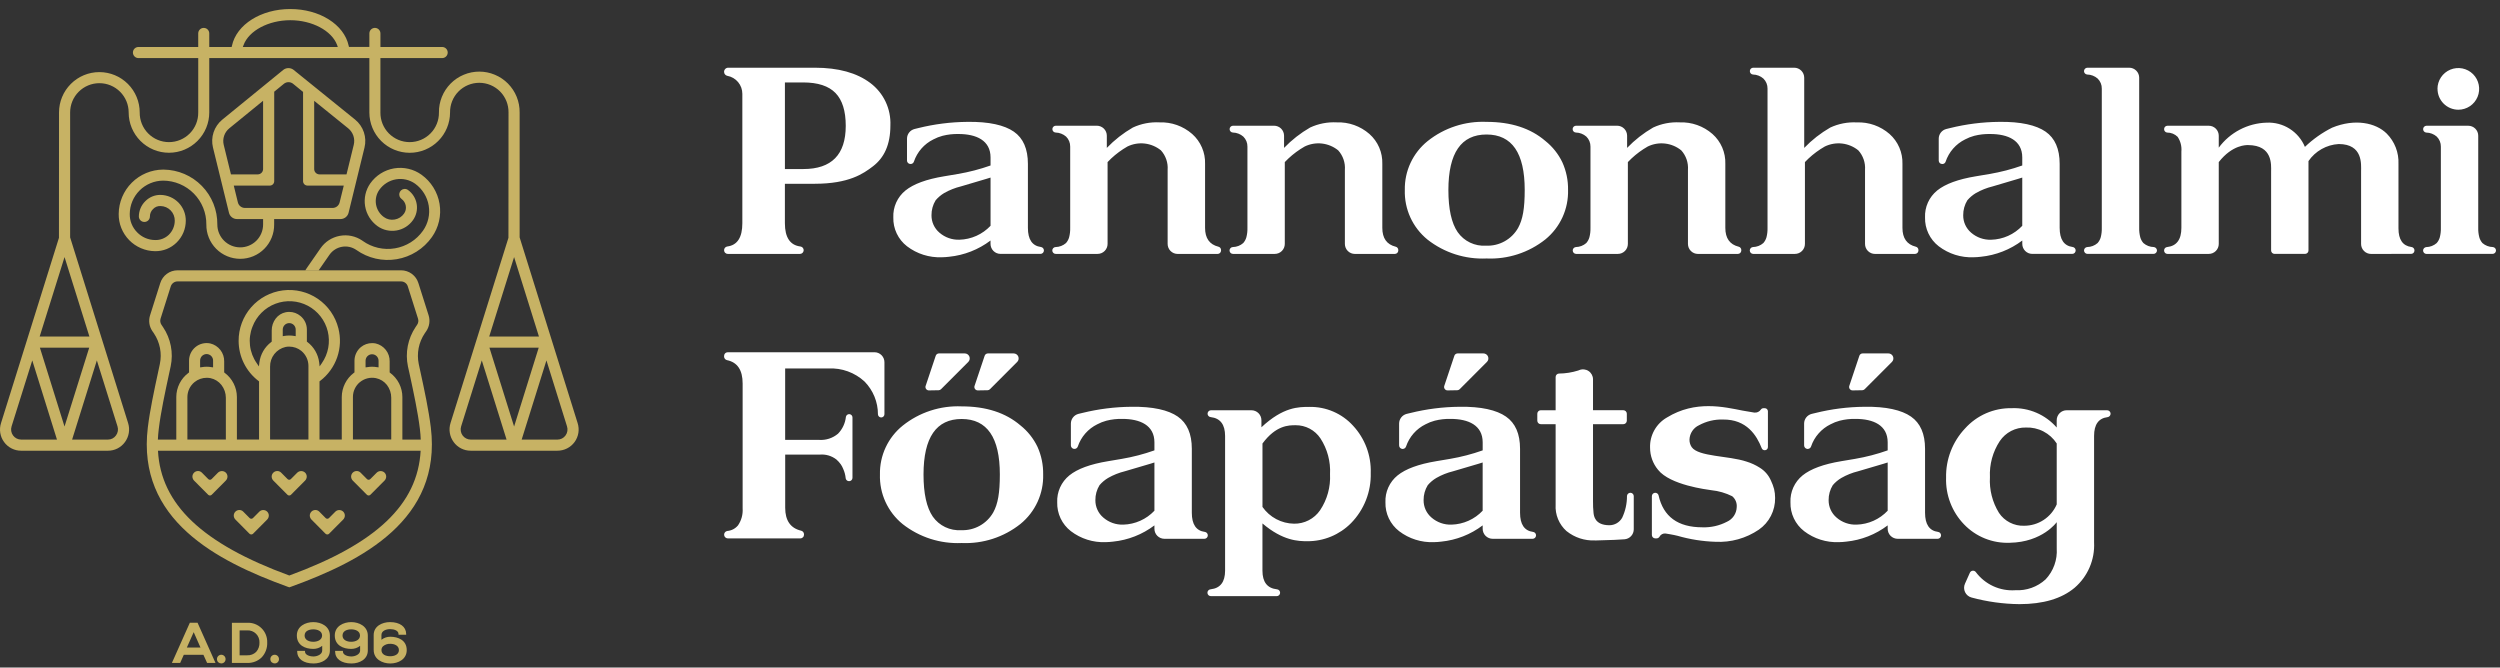
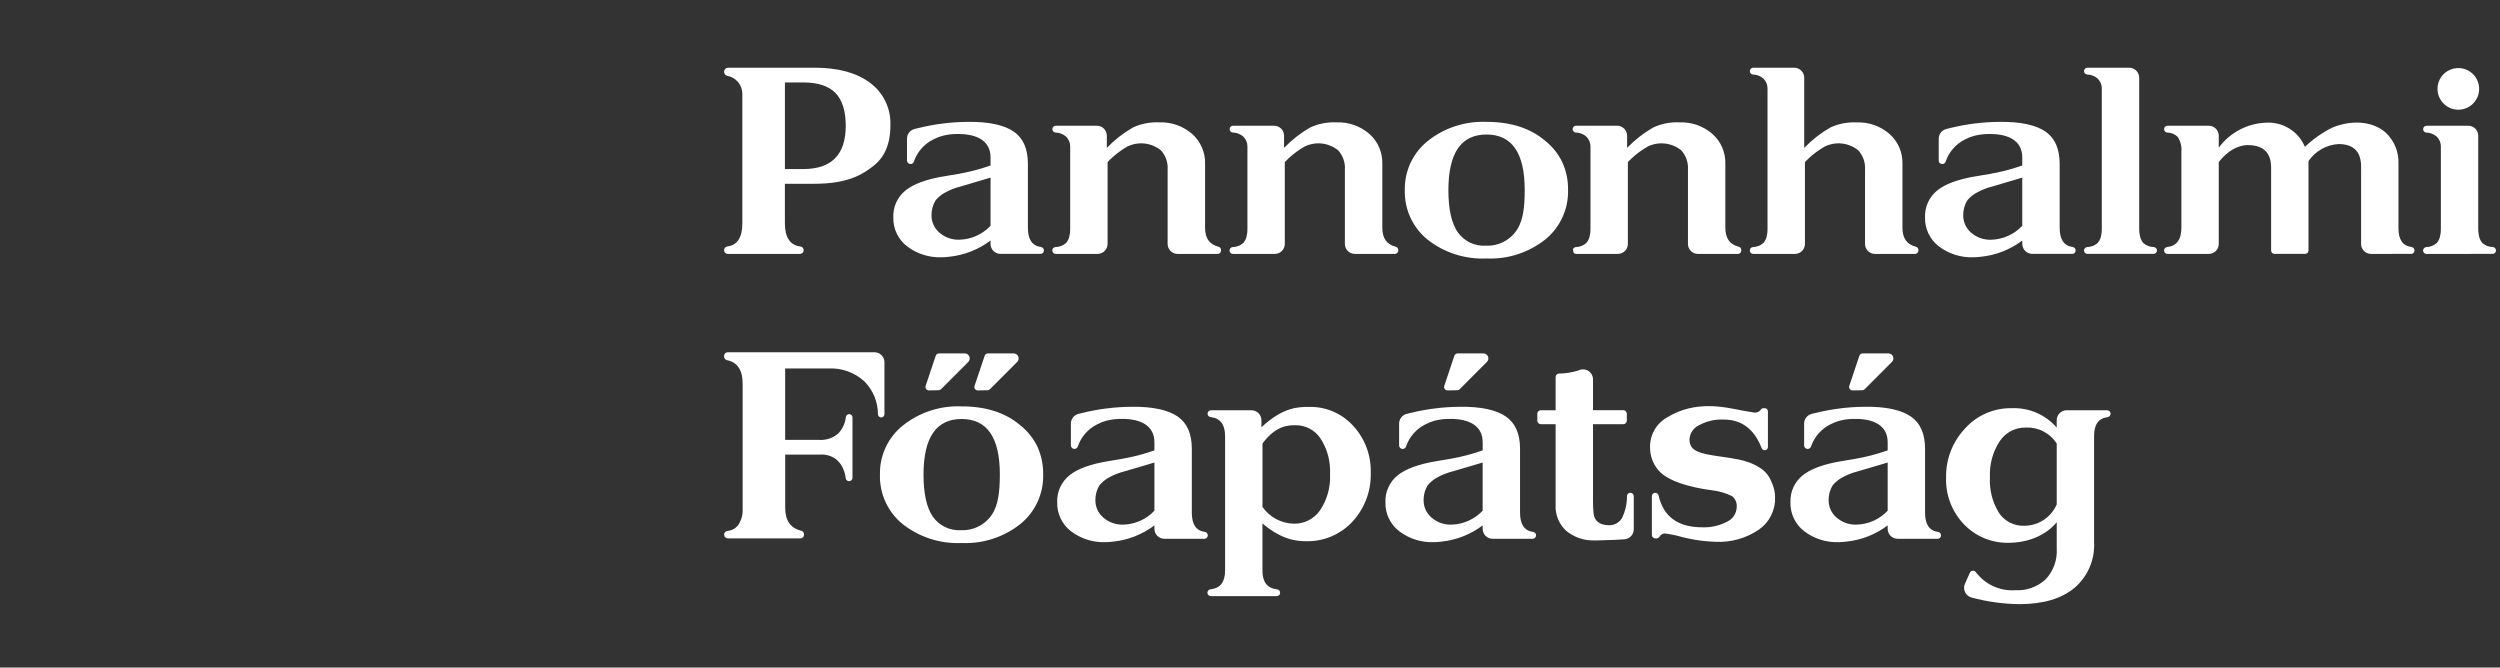
<svg xmlns="http://www.w3.org/2000/svg" width="191" height="51" viewBox="0 0 191 51" fill="none">
  <rect x="0" y="0" width="191" height="51" fill="#333333" stroke="none" />
-   <path d="M109.062 18.305C108.501 17.848 108.052 17.269 107.751 16.611C107.451 15.953 107.306 15.235 107.328 14.512C107.314 13.798 107.463 13.09 107.766 12.443C108.068 11.796 108.515 11.227 109.071 10.779C110.345 9.762 111.945 9.241 113.574 9.311C115.438 9.311 116.935 9.797 118.065 10.768C118.616 11.207 119.061 11.766 119.364 12.401C119.663 13.063 119.811 13.783 119.799 14.509C119.819 15.23 119.673 15.947 119.372 16.602C119.072 17.258 118.624 17.836 118.065 18.292C116.792 19.303 115.197 19.82 113.574 19.748C111.945 19.823 110.344 19.311 109.062 18.305ZM110.657 14.512C110.657 15.97 110.893 17.044 111.366 17.734C111.608 18.078 111.934 18.355 112.314 18.536C112.694 18.717 113.114 18.798 113.533 18.77C114.028 18.791 114.518 18.675 114.951 18.435C115.384 18.195 115.742 17.84 115.985 17.41C116.339 16.766 116.488 15.932 116.488 14.514C116.488 11.691 115.517 10.279 113.574 10.276C111.632 10.274 110.66 11.686 110.657 14.512ZM148.118 18.814C147.783 18.555 147.513 18.22 147.332 17.837C147.15 17.454 147.062 17.034 147.073 16.61C147.057 16.219 147.132 15.829 147.293 15.472C147.454 15.115 147.696 14.801 148 14.554C148.618 14.054 149.603 13.692 150.955 13.469L152.001 13.293C152.852 13.148 153.688 12.931 154.501 12.643V12.031C154.501 10.722 153.408 10.238 152.051 10.238C151.641 10.229 151.233 10.275 150.836 10.375C150.592 10.44 150.357 10.532 150.135 10.65C149.785 10.822 149.474 11.061 149.218 11.354C148.962 11.647 148.767 11.988 148.644 12.357C148.627 12.406 148.596 12.448 148.555 12.479C148.513 12.51 148.463 12.528 148.412 12.53H148.387C148.352 12.531 148.317 12.525 148.285 12.513C148.253 12.501 148.223 12.482 148.198 12.458C148.173 12.434 148.153 12.405 148.14 12.373C148.126 12.341 148.119 12.307 148.119 12.272V10.595C148.119 10.425 148.176 10.259 148.281 10.125C148.386 9.991 148.532 9.896 148.697 9.855C148.814 9.825 148.918 9.8 148.986 9.784C150.211 9.481 151.467 9.322 152.729 9.311C154.384 9.285 155.568 9.561 156.285 10.059C157.002 10.557 157.358 11.38 157.358 12.522V17.408C157.358 18.295 157.688 18.782 158.347 18.87C158.411 18.877 158.469 18.907 158.512 18.955C158.555 19.002 158.579 19.063 158.58 19.127V19.14C158.579 19.208 158.552 19.274 158.504 19.322C158.455 19.37 158.39 19.397 158.322 19.397H155.265C155.063 19.397 154.869 19.317 154.726 19.174C154.583 19.031 154.503 18.838 154.503 18.636V18.376C153.582 19.071 152.489 19.5 151.341 19.616C151.155 19.639 150.967 19.652 150.779 19.655C149.822 19.694 148.88 19.396 148.118 18.814ZM154.184 13.665L152.245 14.239C151.795 14.349 151.362 14.521 150.959 14.749C150.713 14.896 150.492 15.083 150.306 15.301C150.094 15.644 149.985 16.04 149.989 16.444C149.986 16.696 150.038 16.946 150.142 17.176C150.247 17.405 150.4 17.61 150.592 17.774C151.016 18.143 151.564 18.337 152.126 18.316C152.572 18.304 153.012 18.203 153.419 18.021C153.827 17.838 154.194 17.577 154.501 17.252V13.566L154.184 13.665ZM69.294 18.814C68.959 18.555 68.689 18.22 68.508 17.837C68.326 17.454 68.238 17.034 68.25 16.61C68.233 16.219 68.308 15.829 68.469 15.472C68.63 15.115 68.873 14.801 69.177 14.554C69.795 14.054 70.779 13.692 72.131 13.469L73.178 13.293C74.028 13.148 74.865 12.931 75.678 12.643V12.031C75.678 10.722 74.584 10.238 73.227 10.238C72.817 10.229 72.409 10.275 72.012 10.375C71.768 10.44 71.533 10.532 71.31 10.65C70.963 10.821 70.652 11.059 70.397 11.35C70.142 11.642 69.947 11.98 69.823 12.347C69.806 12.399 69.774 12.445 69.73 12.478C69.686 12.51 69.633 12.528 69.578 12.53C69.541 12.531 69.505 12.525 69.471 12.513C69.436 12.5 69.405 12.48 69.379 12.455C69.352 12.43 69.331 12.399 69.317 12.366C69.302 12.332 69.295 12.296 69.295 12.259V10.595C69.295 10.424 69.352 10.259 69.457 10.125C69.562 9.991 69.709 9.896 69.874 9.855C69.989 9.825 70.094 9.8 70.162 9.784C71.386 9.481 72.642 9.322 73.902 9.311C75.557 9.285 76.742 9.561 77.459 10.059C78.176 10.557 78.532 11.38 78.532 12.522V17.408C78.532 18.295 78.862 18.782 79.522 18.87C79.585 18.878 79.643 18.907 79.686 18.955C79.729 19.002 79.753 19.063 79.754 19.127V19.14C79.754 19.208 79.726 19.274 79.678 19.322C79.629 19.37 79.564 19.397 79.496 19.397H76.439C76.339 19.397 76.24 19.377 76.147 19.339C76.055 19.301 75.971 19.245 75.9 19.174C75.829 19.103 75.773 19.02 75.735 18.927C75.696 18.835 75.677 18.736 75.676 18.636V18.376C74.756 19.071 73.662 19.5 72.515 19.616C72.328 19.639 72.141 19.652 71.953 19.655C70.996 19.693 70.055 19.396 69.294 18.814ZM75.359 13.665L73.42 14.239C72.971 14.349 72.539 14.52 72.137 14.747C71.891 14.895 71.67 15.081 71.484 15.299C71.272 15.642 71.162 16.039 71.166 16.442C71.163 16.694 71.215 16.944 71.319 17.174C71.424 17.404 71.577 17.608 71.769 17.772C72.193 18.141 72.741 18.335 73.303 18.314C73.749 18.302 74.189 18.201 74.596 18.019C75.004 17.836 75.371 17.575 75.678 17.25V13.566L75.359 13.665ZM55.604 19.399C55.567 19.399 55.53 19.392 55.495 19.378C55.46 19.363 55.429 19.342 55.403 19.316C55.376 19.289 55.355 19.258 55.341 19.223C55.327 19.189 55.319 19.152 55.319 19.114C55.319 19.046 55.343 18.98 55.388 18.928C55.433 18.876 55.495 18.842 55.562 18.832C56.332 18.734 56.716 18.141 56.715 17.051V7.169C56.716 6.842 56.602 6.525 56.392 6.274C56.183 6.022 55.892 5.853 55.57 5.794C55.499 5.78 55.435 5.742 55.389 5.686C55.343 5.63 55.319 5.56 55.319 5.488C55.319 5.404 55.353 5.324 55.412 5.265C55.471 5.206 55.551 5.173 55.634 5.173H62.252C64.052 5.173 65.462 5.565 66.49 6.339C66.99 6.714 67.391 7.204 67.658 7.768C67.926 8.332 68.052 8.953 68.026 9.577C68.026 11.078 67.54 12.052 66.706 12.697C65.956 13.277 64.852 14.036 62.262 14.04H59.966V17.055C59.966 18.142 60.364 18.737 61.158 18.833C61.229 18.843 61.294 18.88 61.339 18.936C61.383 18.992 61.406 19.063 61.4 19.135C61.395 19.206 61.363 19.273 61.311 19.322C61.259 19.371 61.19 19.399 61.118 19.399H55.604ZM59.967 12.915H61.374C63.533 12.915 64.613 11.815 64.615 9.616C64.615 8.485 64.357 7.647 63.833 7.107C63.31 6.567 62.486 6.298 61.352 6.298H59.967V12.915ZM159.219 19.135C159.22 19.069 159.245 19.006 159.29 18.958C159.335 18.91 159.396 18.88 159.462 18.875C159.755 18.87 160.036 18.762 160.256 18.569C160.368 18.441 160.451 18.29 160.497 18.127C160.557 17.892 160.584 17.649 160.577 17.405V6.772C160.58 6.629 160.553 6.487 160.499 6.355C160.444 6.222 160.363 6.103 160.261 6.003C160.039 5.808 159.755 5.698 159.46 5.694C159.394 5.689 159.333 5.659 159.288 5.611C159.243 5.563 159.218 5.5 159.217 5.434C159.218 5.364 159.246 5.298 159.296 5.249C159.345 5.201 159.411 5.173 159.481 5.173H162.671C162.874 5.173 163.067 5.254 163.21 5.397C163.353 5.54 163.434 5.733 163.434 5.936V17.404C163.427 17.646 163.455 17.889 163.515 18.124C163.56 18.288 163.642 18.441 163.755 18.569C163.975 18.762 164.257 18.87 164.55 18.875C164.615 18.88 164.676 18.91 164.721 18.958C164.766 19.006 164.792 19.069 164.793 19.135C164.793 19.17 164.786 19.204 164.773 19.235C164.76 19.267 164.741 19.296 164.716 19.32C164.692 19.345 164.663 19.364 164.631 19.377C164.6 19.39 164.566 19.397 164.531 19.397H159.48C159.411 19.396 159.345 19.368 159.296 19.319C159.247 19.27 159.22 19.204 159.219 19.135ZM143.25 19.4C143.048 19.4 142.854 19.32 142.711 19.177C142.568 19.034 142.488 18.84 142.488 18.637V12.976C142.507 12.707 142.472 12.436 142.384 12.18C142.296 11.925 142.158 11.689 141.977 11.489C141.623 11.201 141.194 11.02 140.741 10.967C140.287 10.915 139.828 10.993 139.417 11.192C138.968 11.448 138.55 11.756 138.171 12.11L137.897 12.384V18.636C137.897 18.838 137.816 19.032 137.673 19.175C137.53 19.318 137.337 19.398 137.134 19.398H133.943C133.876 19.398 133.811 19.371 133.763 19.324C133.714 19.277 133.686 19.213 133.683 19.146C133.681 19.078 133.705 19.012 133.749 18.962C133.794 18.912 133.857 18.88 133.924 18.875C134.217 18.87 134.499 18.762 134.719 18.569C134.831 18.441 134.913 18.291 134.959 18.127C135.019 17.892 135.046 17.649 135.039 17.405V6.772C135.042 6.629 135.015 6.487 134.961 6.355C134.907 6.223 134.826 6.103 134.724 6.003C134.502 5.808 134.218 5.699 133.923 5.694C133.856 5.688 133.795 5.656 133.751 5.606C133.708 5.555 133.685 5.49 133.688 5.424C133.69 5.357 133.718 5.294 133.766 5.247C133.814 5.201 133.877 5.174 133.944 5.173H137.078C137.28 5.173 137.474 5.253 137.617 5.396C137.761 5.539 137.841 5.733 137.842 5.936V11.301C138.428 10.691 139.098 10.167 139.831 9.745C140.465 9.45 141.163 9.315 141.861 9.352C142.778 9.317 143.672 9.634 144.363 10.238C144.684 10.523 144.939 10.876 145.109 11.271C145.279 11.666 145.36 12.093 145.347 12.523V17.408C145.347 18.201 145.687 18.68 146.368 18.848C146.425 18.861 146.476 18.893 146.512 18.939C146.549 18.985 146.569 19.042 146.569 19.101V19.135C146.569 19.205 146.541 19.272 146.492 19.322C146.443 19.371 146.377 19.399 146.307 19.4H143.25ZM129.723 19.4C129.521 19.4 129.327 19.32 129.184 19.177C129.041 19.034 128.96 18.84 128.96 18.637V12.976C128.979 12.707 128.944 12.436 128.857 12.18C128.769 11.925 128.631 11.689 128.45 11.489C128.096 11.201 127.667 11.02 127.213 10.968C126.76 10.915 126.301 10.993 125.89 11.192C125.441 11.448 125.022 11.756 124.644 12.11L124.369 12.384V18.636C124.369 18.838 124.289 19.032 124.146 19.175C124.003 19.318 123.809 19.398 123.607 19.398H120.416C120.348 19.398 120.284 19.371 120.235 19.324C120.187 19.277 120.159 19.213 120.156 19.146C120.154 19.078 120.177 19.012 120.222 18.962C120.267 18.912 120.33 18.88 120.397 18.875C120.69 18.87 120.971 18.762 121.191 18.569C121.303 18.441 121.385 18.29 121.431 18.127C121.492 17.892 121.519 17.649 121.512 17.405V11.205C121.514 11.062 121.488 10.92 121.433 10.787C121.379 10.655 121.298 10.535 121.196 10.435C120.974 10.241 120.69 10.131 120.395 10.126C120.327 10.123 120.263 10.092 120.217 10.042C120.171 9.991 120.146 9.925 120.149 9.856C120.151 9.788 120.18 9.723 120.23 9.676C120.28 9.629 120.346 9.604 120.414 9.605H123.548C123.75 9.605 123.944 9.685 124.087 9.828C124.23 9.971 124.31 10.165 124.311 10.367V11.299C124.897 10.689 125.567 10.165 126.3 9.743C126.935 9.448 127.632 9.313 128.331 9.349C129.247 9.315 130.141 9.632 130.832 10.236C131.153 10.521 131.408 10.874 131.578 11.269C131.748 11.665 131.829 12.092 131.815 12.522V17.408C131.815 18.201 132.155 18.68 132.835 18.848C132.892 18.861 132.943 18.893 132.979 18.939C133.016 18.985 133.036 19.042 133.036 19.101V19.135C133.036 19.205 133.008 19.272 132.959 19.322C132.91 19.371 132.844 19.399 132.774 19.4H129.723ZM103.512 19.4C103.31 19.4 103.116 19.32 102.973 19.177C102.83 19.034 102.75 18.84 102.749 18.637V12.976C102.769 12.707 102.734 12.436 102.646 12.18C102.559 11.925 102.42 11.689 102.24 11.489C101.885 11.201 101.456 11.02 101.003 10.967C100.549 10.915 100.09 10.993 99.68 11.192C99.23 11.448 98.811 11.756 98.433 12.11L98.158 12.384V18.636C98.158 18.838 98.078 19.032 97.935 19.175C97.792 19.318 97.598 19.398 97.396 19.398H94.207C94.138 19.401 94.07 19.375 94.019 19.328C93.969 19.281 93.939 19.215 93.936 19.146C93.934 19.076 93.959 19.009 94.007 18.958C94.054 18.907 94.12 18.877 94.189 18.875C94.482 18.87 94.763 18.762 94.983 18.569C95.095 18.441 95.177 18.29 95.223 18.127C95.284 17.892 95.311 17.649 95.304 17.405V11.205C95.307 11.062 95.28 10.92 95.226 10.787C95.171 10.655 95.09 10.535 94.988 10.435C94.766 10.241 94.483 10.132 94.188 10.126C94.12 10.122 94.056 10.092 94.01 10.042C93.964 9.991 93.94 9.925 93.942 9.857C93.945 9.789 93.973 9.724 94.023 9.677C94.072 9.63 94.138 9.604 94.206 9.605H97.34C97.44 9.605 97.539 9.625 97.632 9.663C97.724 9.701 97.808 9.757 97.879 9.828C97.95 9.899 98.006 9.983 98.044 10.076C98.082 10.168 98.102 10.267 98.102 10.367V11.299C98.689 10.689 99.359 10.165 100.092 9.743C100.727 9.448 101.424 9.313 102.123 9.349C103.039 9.315 103.934 9.632 104.624 10.236C104.946 10.521 105.201 10.874 105.371 11.268C105.541 11.663 105.622 12.091 105.609 12.521V17.408C105.609 18.201 105.949 18.68 106.629 18.848C106.686 18.861 106.737 18.893 106.773 18.939C106.81 18.985 106.83 19.042 106.83 19.101V19.135C106.83 19.205 106.802 19.272 106.754 19.321C106.705 19.371 106.638 19.399 106.569 19.4H103.512ZM89.97 19.4C89.87 19.4 89.77 19.38 89.678 19.342C89.585 19.303 89.501 19.247 89.43 19.176C89.359 19.105 89.303 19.021 89.265 18.928C89.227 18.835 89.207 18.736 89.207 18.636V12.976C89.227 12.707 89.192 12.436 89.104 12.18C89.016 11.925 88.878 11.689 88.697 11.489C88.343 11.201 87.914 11.02 87.46 10.967C87.007 10.915 86.548 10.993 86.137 11.192C85.689 11.448 85.271 11.756 84.893 12.109L84.619 12.384V18.636C84.619 18.838 84.538 19.032 84.395 19.175C84.252 19.318 84.059 19.398 83.856 19.398H80.665C80.631 19.4 80.597 19.394 80.564 19.382C80.532 19.37 80.503 19.352 80.478 19.328C80.427 19.28 80.397 19.215 80.395 19.145C80.392 19.076 80.418 19.009 80.465 18.958C80.513 18.907 80.578 18.877 80.647 18.875C80.94 18.87 81.222 18.762 81.442 18.569C81.554 18.442 81.636 18.291 81.682 18.127C81.742 17.892 81.769 17.649 81.763 17.405V11.205C81.765 11.062 81.739 10.92 81.685 10.788C81.631 10.655 81.55 10.535 81.448 10.435C81.226 10.241 80.942 10.132 80.647 10.126C80.579 10.122 80.515 10.092 80.469 10.042C80.423 9.991 80.399 9.925 80.401 9.857C80.404 9.789 80.432 9.724 80.482 9.677C80.531 9.63 80.597 9.604 80.665 9.605H83.799C84.001 9.605 84.195 9.685 84.338 9.828C84.481 9.971 84.561 10.165 84.561 10.367V11.299C85.148 10.689 85.817 10.165 86.55 9.743C87.185 9.448 87.882 9.313 88.581 9.349C89.498 9.315 90.392 9.632 91.083 10.236C91.405 10.521 91.659 10.874 91.829 11.269C92 11.663 92.081 12.091 92.067 12.521V17.408C92.067 18.201 92.408 18.68 93.088 18.848C93.145 18.861 93.195 18.893 93.232 18.939C93.268 18.985 93.288 19.042 93.288 19.101V19.135C93.288 19.17 93.282 19.204 93.269 19.236C93.256 19.268 93.237 19.297 93.213 19.322C93.189 19.346 93.16 19.366 93.128 19.38C93.096 19.393 93.062 19.4 93.028 19.4H89.97ZM185.385 19.4C185.35 19.4 185.316 19.394 185.284 19.381C185.253 19.368 185.224 19.348 185.199 19.324C185.175 19.3 185.156 19.271 185.143 19.239C185.13 19.207 185.123 19.173 185.123 19.139C185.124 19.073 185.15 19.01 185.195 18.962C185.24 18.913 185.301 18.884 185.367 18.878C185.659 18.873 185.941 18.765 186.161 18.572C186.273 18.445 186.355 18.294 186.401 18.131C186.461 17.895 186.489 17.652 186.482 17.409V11.205C186.484 11.062 186.458 10.92 186.403 10.788C186.349 10.655 186.268 10.535 186.166 10.435C185.944 10.242 185.661 10.133 185.366 10.129C185.299 10.123 185.237 10.092 185.192 10.042C185.148 9.992 185.124 9.927 185.126 9.86C185.128 9.793 185.156 9.729 185.204 9.682C185.252 9.635 185.316 9.608 185.383 9.607H188.575C188.777 9.607 188.971 9.688 189.114 9.83C189.257 9.973 189.337 10.167 189.337 10.37V17.404C189.33 17.646 189.357 17.889 189.418 18.124C189.463 18.288 189.545 18.44 189.657 18.569C189.878 18.761 190.16 18.87 190.454 18.875C190.521 18.88 190.583 18.912 190.628 18.962C190.672 19.012 190.696 19.078 190.694 19.145C190.691 19.212 190.663 19.276 190.615 19.323C190.566 19.369 190.502 19.396 190.435 19.397L185.385 19.4ZM181.147 19.4C181.047 19.4 180.948 19.38 180.855 19.341C180.763 19.303 180.679 19.247 180.609 19.175C180.538 19.105 180.482 19.02 180.444 18.928C180.406 18.835 180.386 18.736 180.387 18.636V13.074C180.387 12.575 180.546 11.004 178.673 11.004C178.215 11.031 177.769 11.162 177.37 11.388C176.97 11.614 176.627 11.928 176.368 12.307V19.135C176.368 19.17 176.362 19.204 176.349 19.235C176.335 19.267 176.316 19.296 176.292 19.32C176.268 19.345 176.239 19.364 176.207 19.377C176.175 19.39 176.141 19.397 176.107 19.397H173.774C173.739 19.397 173.705 19.39 173.674 19.377C173.642 19.364 173.613 19.345 173.589 19.32C173.565 19.296 173.545 19.267 173.532 19.235C173.519 19.204 173.513 19.17 173.513 19.135V13.093C173.513 12.608 173.652 11.099 171.759 11.084C171.627 11.084 170.561 11.045 169.513 12.384V18.636C169.513 18.736 169.494 18.835 169.455 18.928C169.417 19.02 169.361 19.104 169.29 19.175C169.219 19.246 169.135 19.302 169.043 19.34C168.95 19.379 168.851 19.398 168.751 19.398H165.59C165.523 19.398 165.459 19.372 165.412 19.325C165.365 19.278 165.338 19.214 165.338 19.148V19.126C165.338 19.063 165.362 19.003 165.404 18.956C165.447 18.91 165.505 18.881 165.567 18.875C166.294 18.794 166.658 18.304 166.658 17.406V11.581C166.694 11.184 166.593 10.786 166.372 10.455C166.267 10.351 166.142 10.268 166.006 10.212C165.869 10.156 165.723 10.128 165.575 10.129C165.511 10.124 165.451 10.096 165.407 10.049C165.363 10.002 165.338 9.941 165.338 9.876V9.859C165.338 9.792 165.364 9.728 165.412 9.681C165.459 9.634 165.523 9.607 165.59 9.607H168.751C168.851 9.607 168.95 9.627 169.043 9.665C169.135 9.704 169.219 9.76 169.29 9.83C169.361 9.901 169.417 9.985 169.455 10.078C169.493 10.17 169.513 10.269 169.513 10.37V11.281C169.937 10.707 170.487 10.236 171.12 9.905C171.753 9.574 172.454 9.391 173.168 9.371C173.787 9.341 174.4 9.502 174.924 9.833C175.448 10.165 175.857 10.649 176.095 11.222C176.71 10.632 177.41 10.137 178.172 9.755C179.9 9.043 181.506 9.371 182.348 10.208C182.648 10.511 182.883 10.874 183.037 11.272C183.191 11.67 183.261 12.096 183.243 12.523V17.448C183.243 18.311 183.574 18.786 184.236 18.872C184.298 18.879 184.356 18.908 184.398 18.954C184.44 19 184.464 19.06 184.464 19.122V19.145C184.464 19.212 184.437 19.276 184.39 19.323C184.343 19.37 184.279 19.396 184.212 19.396L181.147 19.4ZM186.223 6.79C186.223 6.475 186.317 6.167 186.492 5.905C186.667 5.644 186.916 5.44 187.207 5.319C187.498 5.199 187.818 5.168 188.127 5.229C188.435 5.291 188.719 5.442 188.942 5.665C189.164 5.888 189.316 6.171 189.377 6.48C189.438 6.789 189.407 7.109 189.286 7.4C189.166 7.691 188.962 7.94 188.7 8.114C188.438 8.289 188.13 8.383 187.815 8.383C187.606 8.382 187.399 8.34 187.206 8.26C187.013 8.179 186.838 8.062 186.69 7.913C186.543 7.765 186.426 7.589 186.346 7.396C186.267 7.202 186.226 6.995 186.227 6.786L186.223 6.79Z" fill="white" />
+   <path d="M109.062 18.305C108.501 17.848 108.052 17.269 107.751 16.611C107.451 15.953 107.306 15.235 107.328 14.512C107.314 13.798 107.463 13.09 107.766 12.443C108.068 11.796 108.515 11.227 109.071 10.779C110.345 9.762 111.945 9.241 113.574 9.311C115.438 9.311 116.935 9.797 118.065 10.768C118.616 11.207 119.061 11.766 119.364 12.401C119.663 13.063 119.811 13.783 119.799 14.509C119.819 15.23 119.673 15.947 119.372 16.602C119.072 17.258 118.624 17.836 118.065 18.292C116.792 19.303 115.197 19.82 113.574 19.748C111.945 19.823 110.344 19.311 109.062 18.305ZM110.657 14.512C110.657 15.97 110.893 17.044 111.366 17.734C111.608 18.078 111.934 18.355 112.314 18.536C112.694 18.717 113.114 18.798 113.533 18.77C114.028 18.791 114.518 18.675 114.951 18.435C115.384 18.195 115.742 17.84 115.985 17.41C116.339 16.766 116.488 15.932 116.488 14.514C116.488 11.691 115.517 10.279 113.574 10.276C111.632 10.274 110.66 11.686 110.657 14.512ZM148.118 18.814C147.783 18.555 147.513 18.22 147.332 17.837C147.15 17.454 147.062 17.034 147.073 16.61C147.057 16.219 147.132 15.829 147.293 15.472C147.454 15.115 147.696 14.801 148 14.554C148.618 14.054 149.603 13.692 150.955 13.469L152.001 13.293C152.852 13.148 153.688 12.931 154.501 12.643V12.031C154.501 10.722 153.408 10.238 152.051 10.238C151.641 10.229 151.233 10.275 150.836 10.375C150.592 10.44 150.357 10.532 150.135 10.65C149.785 10.822 149.474 11.061 149.218 11.354C148.962 11.647 148.767 11.988 148.644 12.357C148.627 12.406 148.596 12.448 148.555 12.479C148.513 12.51 148.463 12.528 148.412 12.53H148.387C148.352 12.531 148.317 12.525 148.285 12.513C148.253 12.501 148.223 12.482 148.198 12.458C148.173 12.434 148.153 12.405 148.14 12.373C148.126 12.341 148.119 12.307 148.119 12.272V10.595C148.119 10.425 148.176 10.259 148.281 10.125C148.386 9.991 148.532 9.896 148.697 9.855C148.814 9.825 148.918 9.8 148.986 9.784C150.211 9.481 151.467 9.322 152.729 9.311C154.384 9.285 155.568 9.561 156.285 10.059C157.002 10.557 157.358 11.38 157.358 12.522V17.408C157.358 18.295 157.688 18.782 158.347 18.87C158.411 18.877 158.469 18.907 158.512 18.955C158.555 19.002 158.579 19.063 158.58 19.127V19.14C158.579 19.208 158.552 19.274 158.504 19.322C158.455 19.37 158.39 19.397 158.322 19.397H155.265C155.063 19.397 154.869 19.317 154.726 19.174C154.583 19.031 154.503 18.838 154.503 18.636V18.376C153.582 19.071 152.489 19.5 151.341 19.616C151.155 19.639 150.967 19.652 150.779 19.655C149.822 19.694 148.88 19.396 148.118 18.814ZM154.184 13.665L152.245 14.239C151.795 14.349 151.362 14.521 150.959 14.749C150.713 14.896 150.492 15.083 150.306 15.301C150.094 15.644 149.985 16.04 149.989 16.444C149.986 16.696 150.038 16.946 150.142 17.176C150.247 17.405 150.4 17.61 150.592 17.774C151.016 18.143 151.564 18.337 152.126 18.316C152.572 18.304 153.012 18.203 153.419 18.021C153.827 17.838 154.194 17.577 154.501 17.252V13.566L154.184 13.665ZM69.294 18.814C68.959 18.555 68.689 18.22 68.508 17.837C68.326 17.454 68.238 17.034 68.25 16.61C68.233 16.219 68.308 15.829 68.469 15.472C68.63 15.115 68.873 14.801 69.177 14.554C69.795 14.054 70.779 13.692 72.131 13.469L73.178 13.293C74.028 13.148 74.865 12.931 75.678 12.643V12.031C75.678 10.722 74.584 10.238 73.227 10.238C72.817 10.229 72.409 10.275 72.012 10.375C71.768 10.44 71.533 10.532 71.31 10.65C70.963 10.821 70.652 11.059 70.397 11.35C70.142 11.642 69.947 11.98 69.823 12.347C69.806 12.399 69.774 12.445 69.73 12.478C69.686 12.51 69.633 12.528 69.578 12.53C69.541 12.531 69.505 12.525 69.471 12.513C69.436 12.5 69.405 12.48 69.379 12.455C69.352 12.43 69.331 12.399 69.317 12.366C69.302 12.332 69.295 12.296 69.295 12.259V10.595C69.295 10.424 69.352 10.259 69.457 10.125C69.562 9.991 69.709 9.896 69.874 9.855C69.989 9.825 70.094 9.8 70.162 9.784C71.386 9.481 72.642 9.322 73.902 9.311C75.557 9.285 76.742 9.561 77.459 10.059C78.176 10.557 78.532 11.38 78.532 12.522V17.408C78.532 18.295 78.862 18.782 79.522 18.87C79.585 18.878 79.643 18.907 79.686 18.955C79.729 19.002 79.753 19.063 79.754 19.127V19.14C79.754 19.208 79.726 19.274 79.678 19.322C79.629 19.37 79.564 19.397 79.496 19.397H76.439C76.339 19.397 76.24 19.377 76.147 19.339C76.055 19.301 75.971 19.245 75.9 19.174C75.829 19.103 75.773 19.02 75.735 18.927C75.696 18.835 75.677 18.736 75.676 18.636V18.376C74.756 19.071 73.662 19.5 72.515 19.616C72.328 19.639 72.141 19.652 71.953 19.655C70.996 19.693 70.055 19.396 69.294 18.814ZM75.359 13.665L73.42 14.239C72.971 14.349 72.539 14.52 72.137 14.747C71.891 14.895 71.67 15.081 71.484 15.299C71.272 15.642 71.162 16.039 71.166 16.442C71.163 16.694 71.215 16.944 71.319 17.174C71.424 17.404 71.577 17.608 71.769 17.772C72.193 18.141 72.741 18.335 73.303 18.314C73.749 18.302 74.189 18.201 74.596 18.019C75.004 17.836 75.371 17.575 75.678 17.25V13.566L75.359 13.665ZM55.604 19.399C55.567 19.399 55.53 19.392 55.495 19.378C55.46 19.363 55.429 19.342 55.403 19.316C55.376 19.289 55.355 19.258 55.341 19.223C55.327 19.189 55.319 19.152 55.319 19.114C55.319 19.046 55.343 18.98 55.388 18.928C55.433 18.876 55.495 18.842 55.562 18.832C56.332 18.734 56.716 18.141 56.715 17.051V7.169C56.716 6.842 56.602 6.525 56.392 6.274C56.183 6.022 55.892 5.853 55.57 5.794C55.499 5.78 55.435 5.742 55.389 5.686C55.343 5.63 55.319 5.56 55.319 5.488C55.319 5.404 55.353 5.324 55.412 5.265C55.471 5.206 55.551 5.173 55.634 5.173H62.252C64.052 5.173 65.462 5.565 66.49 6.339C66.99 6.714 67.391 7.204 67.658 7.768C67.926 8.332 68.052 8.953 68.026 9.577C68.026 11.078 67.54 12.052 66.706 12.697C65.956 13.277 64.852 14.036 62.262 14.04H59.966V17.055C59.966 18.142 60.364 18.737 61.158 18.833C61.229 18.843 61.294 18.88 61.339 18.936C61.383 18.992 61.406 19.063 61.4 19.135C61.395 19.206 61.363 19.273 61.311 19.322C61.259 19.371 61.19 19.399 61.118 19.399H55.604ZM59.967 12.915H61.374C63.533 12.915 64.613 11.815 64.615 9.616C64.615 8.485 64.357 7.647 63.833 7.107C63.31 6.567 62.486 6.298 61.352 6.298H59.967V12.915ZM159.219 19.135C159.22 19.069 159.245 19.006 159.29 18.958C159.335 18.91 159.396 18.88 159.462 18.875C159.755 18.87 160.036 18.762 160.256 18.569C160.368 18.441 160.451 18.29 160.497 18.127C160.557 17.892 160.584 17.649 160.577 17.405V6.772C160.58 6.629 160.553 6.487 160.499 6.355C160.444 6.222 160.363 6.103 160.261 6.003C160.039 5.808 159.755 5.698 159.46 5.694C159.394 5.689 159.333 5.659 159.288 5.611C159.243 5.563 159.218 5.5 159.217 5.434C159.218 5.364 159.246 5.298 159.296 5.249C159.345 5.201 159.411 5.173 159.481 5.173H162.671C162.874 5.173 163.067 5.254 163.21 5.397C163.353 5.54 163.434 5.733 163.434 5.936V17.404C163.427 17.646 163.455 17.889 163.515 18.124C163.56 18.288 163.642 18.441 163.755 18.569C163.975 18.762 164.257 18.87 164.55 18.875C164.615 18.88 164.676 18.91 164.721 18.958C164.766 19.006 164.792 19.069 164.793 19.135C164.793 19.17 164.786 19.204 164.773 19.235C164.76 19.267 164.741 19.296 164.716 19.32C164.692 19.345 164.663 19.364 164.631 19.377C164.6 19.39 164.566 19.397 164.531 19.397H159.48C159.411 19.396 159.345 19.368 159.296 19.319C159.247 19.27 159.22 19.204 159.219 19.135ZM143.25 19.4C143.048 19.4 142.854 19.32 142.711 19.177C142.568 19.034 142.488 18.84 142.488 18.637V12.976C142.507 12.707 142.472 12.436 142.384 12.18C142.296 11.925 142.158 11.689 141.977 11.489C141.623 11.201 141.194 11.02 140.741 10.967C140.287 10.915 139.828 10.993 139.417 11.192C138.968 11.448 138.55 11.756 138.171 12.11L137.897 12.384V18.636C137.897 18.838 137.816 19.032 137.673 19.175C137.53 19.318 137.337 19.398 137.134 19.398H133.943C133.876 19.398 133.811 19.371 133.763 19.324C133.714 19.277 133.686 19.213 133.683 19.146C133.681 19.078 133.705 19.012 133.749 18.962C133.794 18.912 133.857 18.88 133.924 18.875C134.217 18.87 134.499 18.762 134.719 18.569C134.831 18.441 134.913 18.291 134.959 18.127C135.019 17.892 135.046 17.649 135.039 17.405V6.772C135.042 6.629 135.015 6.487 134.961 6.355C134.907 6.223 134.826 6.103 134.724 6.003C134.502 5.808 134.218 5.699 133.923 5.694C133.856 5.688 133.795 5.656 133.751 5.606C133.708 5.555 133.685 5.49 133.688 5.424C133.69 5.357 133.718 5.294 133.766 5.247C133.814 5.201 133.877 5.174 133.944 5.173H137.078C137.28 5.173 137.474 5.253 137.617 5.396C137.761 5.539 137.841 5.733 137.842 5.936V11.301C138.428 10.691 139.098 10.167 139.831 9.745C140.465 9.45 141.163 9.315 141.861 9.352C142.778 9.317 143.672 9.634 144.363 10.238C144.684 10.523 144.939 10.876 145.109 11.271C145.279 11.666 145.36 12.093 145.347 12.523V17.408C145.347 18.201 145.687 18.68 146.368 18.848C146.425 18.861 146.476 18.893 146.512 18.939C146.549 18.985 146.569 19.042 146.569 19.101V19.135C146.569 19.205 146.541 19.272 146.492 19.322C146.443 19.371 146.377 19.399 146.307 19.4H143.25ZM129.723 19.4C129.521 19.4 129.327 19.32 129.184 19.177C129.041 19.034 128.96 18.84 128.96 18.637V12.976C128.979 12.707 128.944 12.436 128.857 12.18C128.769 11.925 128.631 11.689 128.45 11.489C128.096 11.201 127.667 11.02 127.213 10.968C126.76 10.915 126.301 10.993 125.89 11.192C125.441 11.448 125.022 11.756 124.644 12.11L124.369 12.384V18.636C124.369 18.838 124.289 19.032 124.146 19.175C124.003 19.318 123.809 19.398 123.607 19.398H120.416C120.348 19.398 120.284 19.371 120.235 19.324C120.154 19.078 120.177 19.012 120.222 18.962C120.267 18.912 120.33 18.88 120.397 18.875C120.69 18.87 120.971 18.762 121.191 18.569C121.303 18.441 121.385 18.29 121.431 18.127C121.492 17.892 121.519 17.649 121.512 17.405V11.205C121.514 11.062 121.488 10.92 121.433 10.787C121.379 10.655 121.298 10.535 121.196 10.435C120.974 10.241 120.69 10.131 120.395 10.126C120.327 10.123 120.263 10.092 120.217 10.042C120.171 9.991 120.146 9.925 120.149 9.856C120.151 9.788 120.18 9.723 120.23 9.676C120.28 9.629 120.346 9.604 120.414 9.605H123.548C123.75 9.605 123.944 9.685 124.087 9.828C124.23 9.971 124.31 10.165 124.311 10.367V11.299C124.897 10.689 125.567 10.165 126.3 9.743C126.935 9.448 127.632 9.313 128.331 9.349C129.247 9.315 130.141 9.632 130.832 10.236C131.153 10.521 131.408 10.874 131.578 11.269C131.748 11.665 131.829 12.092 131.815 12.522V17.408C131.815 18.201 132.155 18.68 132.835 18.848C132.892 18.861 132.943 18.893 132.979 18.939C133.016 18.985 133.036 19.042 133.036 19.101V19.135C133.036 19.205 133.008 19.272 132.959 19.322C132.91 19.371 132.844 19.399 132.774 19.4H129.723ZM103.512 19.4C103.31 19.4 103.116 19.32 102.973 19.177C102.83 19.034 102.75 18.84 102.749 18.637V12.976C102.769 12.707 102.734 12.436 102.646 12.18C102.559 11.925 102.42 11.689 102.24 11.489C101.885 11.201 101.456 11.02 101.003 10.967C100.549 10.915 100.09 10.993 99.68 11.192C99.23 11.448 98.811 11.756 98.433 12.11L98.158 12.384V18.636C98.158 18.838 98.078 19.032 97.935 19.175C97.792 19.318 97.598 19.398 97.396 19.398H94.207C94.138 19.401 94.07 19.375 94.019 19.328C93.969 19.281 93.939 19.215 93.936 19.146C93.934 19.076 93.959 19.009 94.007 18.958C94.054 18.907 94.12 18.877 94.189 18.875C94.482 18.87 94.763 18.762 94.983 18.569C95.095 18.441 95.177 18.29 95.223 18.127C95.284 17.892 95.311 17.649 95.304 17.405V11.205C95.307 11.062 95.28 10.92 95.226 10.787C95.171 10.655 95.09 10.535 94.988 10.435C94.766 10.241 94.483 10.132 94.188 10.126C94.12 10.122 94.056 10.092 94.01 10.042C93.964 9.991 93.94 9.925 93.942 9.857C93.945 9.789 93.973 9.724 94.023 9.677C94.072 9.63 94.138 9.604 94.206 9.605H97.34C97.44 9.605 97.539 9.625 97.632 9.663C97.724 9.701 97.808 9.757 97.879 9.828C97.95 9.899 98.006 9.983 98.044 10.076C98.082 10.168 98.102 10.267 98.102 10.367V11.299C98.689 10.689 99.359 10.165 100.092 9.743C100.727 9.448 101.424 9.313 102.123 9.349C103.039 9.315 103.934 9.632 104.624 10.236C104.946 10.521 105.201 10.874 105.371 11.268C105.541 11.663 105.622 12.091 105.609 12.521V17.408C105.609 18.201 105.949 18.68 106.629 18.848C106.686 18.861 106.737 18.893 106.773 18.939C106.81 18.985 106.83 19.042 106.83 19.101V19.135C106.83 19.205 106.802 19.272 106.754 19.321C106.705 19.371 106.638 19.399 106.569 19.4H103.512ZM89.97 19.4C89.87 19.4 89.77 19.38 89.678 19.342C89.585 19.303 89.501 19.247 89.43 19.176C89.359 19.105 89.303 19.021 89.265 18.928C89.227 18.835 89.207 18.736 89.207 18.636V12.976C89.227 12.707 89.192 12.436 89.104 12.18C89.016 11.925 88.878 11.689 88.697 11.489C88.343 11.201 87.914 11.02 87.46 10.967C87.007 10.915 86.548 10.993 86.137 11.192C85.689 11.448 85.271 11.756 84.893 12.109L84.619 12.384V18.636C84.619 18.838 84.538 19.032 84.395 19.175C84.252 19.318 84.059 19.398 83.856 19.398H80.665C80.631 19.4 80.597 19.394 80.564 19.382C80.532 19.37 80.503 19.352 80.478 19.328C80.427 19.28 80.397 19.215 80.395 19.145C80.392 19.076 80.418 19.009 80.465 18.958C80.513 18.907 80.578 18.877 80.647 18.875C80.94 18.87 81.222 18.762 81.442 18.569C81.554 18.442 81.636 18.291 81.682 18.127C81.742 17.892 81.769 17.649 81.763 17.405V11.205C81.765 11.062 81.739 10.92 81.685 10.788C81.631 10.655 81.55 10.535 81.448 10.435C81.226 10.241 80.942 10.132 80.647 10.126C80.579 10.122 80.515 10.092 80.469 10.042C80.423 9.991 80.399 9.925 80.401 9.857C80.404 9.789 80.432 9.724 80.482 9.677C80.531 9.63 80.597 9.604 80.665 9.605H83.799C84.001 9.605 84.195 9.685 84.338 9.828C84.481 9.971 84.561 10.165 84.561 10.367V11.299C85.148 10.689 85.817 10.165 86.55 9.743C87.185 9.448 87.882 9.313 88.581 9.349C89.498 9.315 90.392 9.632 91.083 10.236C91.405 10.521 91.659 10.874 91.829 11.269C92 11.663 92.081 12.091 92.067 12.521V17.408C92.067 18.201 92.408 18.68 93.088 18.848C93.145 18.861 93.195 18.893 93.232 18.939C93.268 18.985 93.288 19.042 93.288 19.101V19.135C93.288 19.17 93.282 19.204 93.269 19.236C93.256 19.268 93.237 19.297 93.213 19.322C93.189 19.346 93.16 19.366 93.128 19.38C93.096 19.393 93.062 19.4 93.028 19.4H89.97ZM185.385 19.4C185.35 19.4 185.316 19.394 185.284 19.381C185.253 19.368 185.224 19.348 185.199 19.324C185.175 19.3 185.156 19.271 185.143 19.239C185.13 19.207 185.123 19.173 185.123 19.139C185.124 19.073 185.15 19.01 185.195 18.962C185.24 18.913 185.301 18.884 185.367 18.878C185.659 18.873 185.941 18.765 186.161 18.572C186.273 18.445 186.355 18.294 186.401 18.131C186.461 17.895 186.489 17.652 186.482 17.409V11.205C186.484 11.062 186.458 10.92 186.403 10.788C186.349 10.655 186.268 10.535 186.166 10.435C185.944 10.242 185.661 10.133 185.366 10.129C185.299 10.123 185.237 10.092 185.192 10.042C185.148 9.992 185.124 9.927 185.126 9.86C185.128 9.793 185.156 9.729 185.204 9.682C185.252 9.635 185.316 9.608 185.383 9.607H188.575C188.777 9.607 188.971 9.688 189.114 9.83C189.257 9.973 189.337 10.167 189.337 10.37V17.404C189.33 17.646 189.357 17.889 189.418 18.124C189.463 18.288 189.545 18.44 189.657 18.569C189.878 18.761 190.16 18.87 190.454 18.875C190.521 18.88 190.583 18.912 190.628 18.962C190.672 19.012 190.696 19.078 190.694 19.145C190.691 19.212 190.663 19.276 190.615 19.323C190.566 19.369 190.502 19.396 190.435 19.397L185.385 19.4ZM181.147 19.4C181.047 19.4 180.948 19.38 180.855 19.341C180.763 19.303 180.679 19.247 180.609 19.175C180.538 19.105 180.482 19.02 180.444 18.928C180.406 18.835 180.386 18.736 180.387 18.636V13.074C180.387 12.575 180.546 11.004 178.673 11.004C178.215 11.031 177.769 11.162 177.37 11.388C176.97 11.614 176.627 11.928 176.368 12.307V19.135C176.368 19.17 176.362 19.204 176.349 19.235C176.335 19.267 176.316 19.296 176.292 19.32C176.268 19.345 176.239 19.364 176.207 19.377C176.175 19.39 176.141 19.397 176.107 19.397H173.774C173.739 19.397 173.705 19.39 173.674 19.377C173.642 19.364 173.613 19.345 173.589 19.32C173.565 19.296 173.545 19.267 173.532 19.235C173.519 19.204 173.513 19.17 173.513 19.135V13.093C173.513 12.608 173.652 11.099 171.759 11.084C171.627 11.084 170.561 11.045 169.513 12.384V18.636C169.513 18.736 169.494 18.835 169.455 18.928C169.417 19.02 169.361 19.104 169.29 19.175C169.219 19.246 169.135 19.302 169.043 19.34C168.95 19.379 168.851 19.398 168.751 19.398H165.59C165.523 19.398 165.459 19.372 165.412 19.325C165.365 19.278 165.338 19.214 165.338 19.148V19.126C165.338 19.063 165.362 19.003 165.404 18.956C165.447 18.91 165.505 18.881 165.567 18.875C166.294 18.794 166.658 18.304 166.658 17.406V11.581C166.694 11.184 166.593 10.786 166.372 10.455C166.267 10.351 166.142 10.268 166.006 10.212C165.869 10.156 165.723 10.128 165.575 10.129C165.511 10.124 165.451 10.096 165.407 10.049C165.363 10.002 165.338 9.941 165.338 9.876V9.859C165.338 9.792 165.364 9.728 165.412 9.681C165.459 9.634 165.523 9.607 165.59 9.607H168.751C168.851 9.607 168.95 9.627 169.043 9.665C169.135 9.704 169.219 9.76 169.29 9.83C169.361 9.901 169.417 9.985 169.455 10.078C169.493 10.17 169.513 10.269 169.513 10.37V11.281C169.937 10.707 170.487 10.236 171.12 9.905C171.753 9.574 172.454 9.391 173.168 9.371C173.787 9.341 174.4 9.502 174.924 9.833C175.448 10.165 175.857 10.649 176.095 11.222C176.71 10.632 177.41 10.137 178.172 9.755C179.9 9.043 181.506 9.371 182.348 10.208C182.648 10.511 182.883 10.874 183.037 11.272C183.191 11.67 183.261 12.096 183.243 12.523V17.448C183.243 18.311 183.574 18.786 184.236 18.872C184.298 18.879 184.356 18.908 184.398 18.954C184.44 19 184.464 19.06 184.464 19.122V19.145C184.464 19.212 184.437 19.276 184.39 19.323C184.343 19.37 184.279 19.396 184.212 19.396L181.147 19.4ZM186.223 6.79C186.223 6.475 186.317 6.167 186.492 5.905C186.667 5.644 186.916 5.44 187.207 5.319C187.498 5.199 187.818 5.168 188.127 5.229C188.435 5.291 188.719 5.442 188.942 5.665C189.164 5.888 189.316 6.171 189.377 6.48C189.438 6.789 189.407 7.109 189.286 7.4C189.166 7.691 188.962 7.94 188.7 8.114C188.438 8.289 188.13 8.383 187.815 8.383C187.606 8.382 187.399 8.34 187.206 8.26C187.013 8.179 186.838 8.062 186.69 7.913C186.543 7.765 186.426 7.589 186.346 7.396C186.267 7.202 186.226 6.995 186.227 6.786L186.223 6.79Z" fill="white" />
  <path d="M150.624 45.65C150.517 45.622 150.417 45.57 150.332 45.499C150.246 45.428 150.178 45.339 150.13 45.238C150.082 45.138 150.057 45.028 150.056 44.917C150.055 44.806 150.078 44.696 150.124 44.595C150.248 44.321 150.384 44.016 150.5 43.753C150.519 43.712 150.548 43.677 150.585 43.65C150.622 43.624 150.664 43.607 150.709 43.602C150.754 43.597 150.8 43.603 150.841 43.62C150.883 43.638 150.92 43.665 150.948 43.701C151.295 44.168 151.754 44.54 152.283 44.784C152.811 45.027 153.393 45.133 153.973 45.093C154.394 45.115 154.815 45.054 155.212 44.912C155.609 44.77 155.973 44.55 156.284 44.265C156.581 43.95 156.809 43.578 156.955 43.171C157.102 42.764 157.163 42.332 157.134 41.901V39.892C157.134 39.892 156.05 41.426 153.54 41.468C152.893 41.493 152.247 41.381 151.646 41.139C151.045 40.897 150.502 40.53 150.053 40.062C149.597 39.59 149.24 39.03 149.005 38.417C148.769 37.804 148.659 37.15 148.681 36.493C148.652 35.101 149.171 33.752 150.126 32.739C150.574 32.239 151.125 31.841 151.74 31.573C152.356 31.305 153.022 31.173 153.693 31.185C154.34 31.158 154.986 31.277 155.581 31.533C156.176 31.788 156.706 32.175 157.132 32.663V32.106C157.132 32.006 157.152 31.907 157.19 31.814C157.228 31.722 157.284 31.638 157.355 31.567C157.426 31.496 157.51 31.44 157.603 31.401C157.695 31.363 157.795 31.343 157.895 31.344H160.985C161.055 31.344 161.122 31.372 161.172 31.421C161.222 31.471 161.25 31.538 161.25 31.608C161.249 31.674 161.224 31.737 161.179 31.785C161.135 31.834 161.075 31.864 161.009 31.871C160.33 31.957 159.989 32.433 159.988 33.297V41.441C160.021 42.093 159.904 42.744 159.646 43.344C159.389 43.944 158.997 44.478 158.502 44.904C157.51 45.738 156.102 46.156 154.278 46.156C153.043 46.143 151.816 45.973 150.624 45.65ZM152.781 33.703C152.246 34.518 151.984 35.481 152.031 36.454C151.976 37.414 152.217 38.368 152.723 39.185C152.933 39.499 153.219 39.754 153.555 39.925C153.89 40.097 154.264 40.181 154.641 40.167C155.171 40.169 155.689 40.016 156.132 39.726C156.575 39.437 156.923 39.023 157.133 38.537V33.88C156.88 33.491 156.529 33.174 156.117 32.961C155.704 32.747 155.243 32.645 154.779 32.663C154.385 32.655 153.996 32.746 153.647 32.927C153.298 33.109 153 33.376 152.781 33.703ZM92.52 45.545C92.451 45.548 92.383 45.523 92.332 45.477C92.281 45.429 92.25 45.364 92.247 45.294C92.245 45.225 92.269 45.157 92.316 45.106C92.363 45.055 92.429 45.024 92.498 45.021C93.23 44.939 93.596 44.465 93.597 43.599V33.311C93.597 32.433 93.231 31.952 92.498 31.867C92.431 31.862 92.368 31.83 92.323 31.779C92.278 31.729 92.255 31.663 92.258 31.595C92.261 31.527 92.29 31.463 92.339 31.416C92.388 31.37 92.453 31.343 92.52 31.344H95.61C95.812 31.344 96.006 31.424 96.149 31.567C96.292 31.71 96.372 31.903 96.373 32.105C96.373 32.268 96.373 32.451 96.373 32.643C98.036 31.087 99.209 31.087 100.036 31.087C100.663 31.075 101.285 31.197 101.861 31.445C102.437 31.692 102.954 32.061 103.375 32.525C104.282 33.502 104.767 34.798 104.724 36.13C104.744 36.838 104.621 37.542 104.363 38.201C104.104 38.86 103.716 39.461 103.22 39.967C102.783 40.408 102.263 40.758 101.689 40.995C101.115 41.233 100.499 41.353 99.878 41.349C99.192 41.349 98.013 41.322 96.451 39.991V43.601C96.451 44.467 96.818 44.94 97.55 45.022C97.62 45.025 97.685 45.055 97.732 45.106C97.779 45.158 97.804 45.225 97.801 45.295C97.798 45.364 97.768 45.43 97.717 45.477C97.665 45.524 97.598 45.549 97.528 45.546L92.52 45.545ZM96.453 33.883V38.73C96.725 39.119 97.085 39.439 97.505 39.661C97.924 39.884 98.391 40.003 98.866 40.01C99.255 40.016 99.641 39.926 99.987 39.747C100.334 39.569 100.631 39.307 100.852 38.986C101.397 38.173 101.665 37.205 101.614 36.227C101.666 35.261 101.409 34.302 100.881 33.491C100.673 33.179 100.391 32.923 100.059 32.748C99.728 32.573 99.358 32.483 98.983 32.487C98.471 32.486 97.485 32.486 96.453 33.885V33.883ZM68.961 40.04C68.4 39.584 67.952 39.004 67.651 38.346C67.35 37.689 67.206 36.971 67.228 36.248C67.213 35.534 67.363 34.826 67.665 34.179C67.967 33.532 68.414 32.962 68.971 32.515C70.245 31.498 71.845 30.977 73.473 31.047C75.337 31.047 76.834 31.533 77.965 32.504C78.516 32.943 78.96 33.501 79.264 34.137C79.562 34.799 79.71 35.519 79.697 36.245C79.718 36.966 79.572 37.683 79.271 38.339C78.971 38.996 78.523 39.574 77.963 40.03C76.691 41.041 75.096 41.558 73.472 41.487C71.844 41.56 70.243 41.047 68.961 40.04ZM70.557 36.248C70.557 37.706 70.793 38.78 71.266 39.47C71.508 39.814 71.834 40.09 72.214 40.271C72.593 40.452 73.013 40.533 73.432 40.505C73.927 40.526 74.418 40.41 74.85 40.17C75.283 39.93 75.642 39.576 75.886 39.145C76.239 38.502 76.388 37.667 76.388 36.248C76.388 33.427 75.417 32.014 73.475 32.011C71.532 32.008 70.56 33.42 70.557 36.248ZM137.835 40.58C137.5 40.321 137.231 39.986 137.05 39.604C136.868 39.221 136.78 38.801 136.791 38.377C136.774 37.986 136.849 37.596 137.01 37.239C137.171 36.882 137.414 36.567 137.718 36.321C138.336 35.822 139.321 35.46 140.672 35.235L141.719 35.059C142.569 34.914 143.406 34.696 144.219 34.408V33.797C144.219 32.486 143.125 32.004 141.768 32.004C141.358 31.994 140.95 32.04 140.553 32.142C140.309 32.206 140.074 32.298 139.852 32.417C139.504 32.588 139.194 32.825 138.939 33.117C138.683 33.407 138.488 33.746 138.365 34.113C138.345 34.175 138.303 34.228 138.247 34.261C138.192 34.295 138.126 34.308 138.062 34.297C137.997 34.286 137.939 34.253 137.898 34.203C137.856 34.153 137.834 34.09 137.835 34.025V32.36C137.835 32.19 137.892 32.025 137.997 31.891C138.102 31.757 138.249 31.662 138.414 31.62C138.529 31.591 138.635 31.564 138.702 31.552C139.926 31.248 141.182 31.089 142.444 31.078C144.098 31.051 145.284 31.327 146.001 31.828C146.718 32.328 147.074 33.147 147.074 34.29V39.175C147.074 40.061 147.404 40.549 148.063 40.637C148.126 40.644 148.185 40.674 148.227 40.721C148.27 40.768 148.294 40.829 148.295 40.892V40.907C148.295 40.975 148.268 41.04 148.219 41.088C148.171 41.136 148.106 41.163 148.038 41.164H144.982C144.882 41.164 144.782 41.144 144.69 41.105C144.597 41.067 144.513 41.011 144.442 40.94C144.372 40.869 144.316 40.785 144.277 40.693C144.239 40.6 144.219 40.501 144.219 40.401V40.139C143.299 40.835 142.205 41.264 141.058 41.38C140.871 41.404 140.683 41.417 140.495 41.42C139.538 41.459 138.596 41.162 137.835 40.58ZM143.901 35.432L141.962 36.004C141.512 36.114 141.08 36.286 140.677 36.517C140.43 36.663 140.209 36.849 140.024 37.068C139.812 37.411 139.702 37.807 139.707 38.21C139.704 38.463 139.756 38.713 139.861 38.943C139.965 39.172 140.119 39.377 140.311 39.541C140.734 39.91 141.282 40.103 141.844 40.082C142.29 40.069 142.73 39.969 143.137 39.787C143.545 39.604 143.912 39.343 144.219 39.018V35.333L143.901 35.432ZM106.892 40.58C106.557 40.321 106.288 39.986 106.106 39.604C105.925 39.221 105.836 38.801 105.848 38.377C105.831 37.986 105.906 37.596 106.067 37.239C106.228 36.882 106.471 36.567 106.775 36.321C107.393 35.822 108.378 35.46 109.73 35.235L110.776 35.059C111.627 34.914 112.463 34.696 113.277 34.408V33.797C113.277 32.486 112.183 32.004 110.826 32.004C110.416 31.994 110.007 32.04 109.609 32.142C109.366 32.206 109.131 32.298 108.909 32.417C108.562 32.588 108.251 32.825 107.996 33.116C107.741 33.407 107.546 33.746 107.422 34.113C107.402 34.175 107.361 34.228 107.305 34.261C107.249 34.295 107.183 34.308 107.119 34.297C107.055 34.286 106.997 34.253 106.955 34.203C106.914 34.153 106.891 34.09 106.892 34.025V32.36C106.893 32.19 106.95 32.025 107.055 31.891C107.159 31.757 107.306 31.662 107.471 31.62C107.587 31.591 107.691 31.564 107.759 31.552C108.984 31.248 110.241 31.089 111.503 31.078C113.157 31.051 114.341 31.327 115.058 31.828C115.776 32.328 116.132 33.147 116.132 34.29V39.175C116.132 40.061 116.461 40.549 117.12 40.637C117.184 40.644 117.242 40.673 117.285 40.72C117.328 40.767 117.352 40.828 117.353 40.892V40.907C117.353 40.975 117.326 41.04 117.277 41.088C117.229 41.136 117.164 41.163 117.096 41.164H114.038C113.836 41.163 113.642 41.083 113.499 40.94C113.357 40.797 113.276 40.603 113.276 40.401V40.139C112.356 40.835 111.262 41.264 110.114 41.38C109.928 41.404 109.741 41.417 109.553 41.42C108.595 41.459 107.654 41.162 106.892 40.58ZM112.958 35.432L111.019 36.004C110.569 36.114 110.136 36.286 109.733 36.517C109.487 36.663 109.266 36.849 109.08 37.068C108.868 37.411 108.759 37.807 108.763 38.21C108.76 38.463 108.812 38.713 108.916 38.943C109.021 39.173 109.174 39.377 109.367 39.541C109.79 39.91 110.339 40.103 110.9 40.082C111.347 40.069 111.786 39.969 112.194 39.786C112.601 39.604 112.969 39.343 113.275 39.018V35.333L112.958 35.432ZM81.815 40.581C81.48 40.322 81.211 39.987 81.029 39.604C80.848 39.221 80.759 38.8 80.771 38.377C80.754 37.985 80.829 37.596 80.99 37.239C81.151 36.882 81.394 36.567 81.698 36.321C82.314 35.821 83.299 35.459 84.652 35.236L85.698 35.059C86.549 34.915 87.385 34.697 88.198 34.408V33.797C88.198 32.488 87.105 32.004 85.748 32.004C85.338 31.994 84.929 32.04 84.532 32.141C84.289 32.206 84.054 32.298 83.832 32.416C83.484 32.587 83.174 32.824 82.918 33.116C82.663 33.407 82.468 33.746 82.345 34.113C82.324 34.174 82.282 34.226 82.227 34.26C82.171 34.293 82.106 34.305 82.042 34.295C81.978 34.284 81.921 34.251 81.879 34.202C81.837 34.152 81.815 34.089 81.815 34.025V32.361C81.815 32.19 81.873 32.025 81.978 31.891C82.082 31.757 82.229 31.662 82.394 31.62C82.51 31.591 82.615 31.564 82.682 31.551C83.907 31.248 85.163 31.089 86.425 31.078C88.079 31.052 89.265 31.328 89.981 31.826C90.698 32.324 91.055 33.146 91.055 34.289V39.175C91.055 40.061 91.384 40.549 92.044 40.637C92.107 40.644 92.165 40.674 92.208 40.721C92.251 40.767 92.275 40.829 92.276 40.892V40.907C92.276 40.975 92.248 41.04 92.2 41.088C92.152 41.136 92.087 41.163 92.019 41.164H88.96C88.758 41.163 88.564 41.083 88.421 40.94C88.279 40.797 88.198 40.603 88.198 40.401V40.139C87.278 40.835 86.184 41.264 85.037 41.38C84.85 41.403 84.662 41.416 84.475 41.42C83.517 41.459 82.576 41.162 81.815 40.581ZM87.881 35.432L85.941 36.004C85.492 36.114 85.059 36.287 84.657 36.516C84.41 36.663 84.19 36.849 84.004 37.067C83.792 37.411 83.682 37.807 83.687 38.21C83.684 38.462 83.736 38.712 83.841 38.942C83.945 39.172 84.098 39.376 84.29 39.539C84.714 39.909 85.262 40.103 85.823 40.082C86.27 40.069 86.709 39.969 87.117 39.786C87.524 39.604 87.892 39.343 88.198 39.018V35.333L87.881 35.432ZM128.163 40.935C127.861 40.855 127.245 40.759 127.245 40.759C127.152 40.749 127.057 40.768 126.975 40.812C126.892 40.857 126.825 40.926 126.782 41.01C126.759 41.047 126.726 41.078 126.687 41.099C126.649 41.121 126.606 41.133 126.561 41.133H126.462C126.393 41.133 126.327 41.106 126.279 41.057C126.23 41.008 126.203 40.942 126.203 40.874V37.907C126.203 37.844 126.226 37.783 126.268 37.735C126.311 37.688 126.369 37.657 126.432 37.65C126.495 37.642 126.558 37.658 126.611 37.694C126.663 37.73 126.7 37.784 126.715 37.846C127.079 39.473 128.195 40.287 130.064 40.286C130.713 40.309 131.358 40.164 131.934 39.864C132.151 39.768 132.337 39.612 132.47 39.415C132.602 39.218 132.677 38.988 132.685 38.751C132.7 38.594 132.677 38.435 132.617 38.289C132.557 38.143 132.462 38.013 132.341 37.912C131.844 37.664 131.305 37.508 130.752 37.452C130.399 37.398 127.603 37.062 126.675 35.894C126.28 35.419 126.064 34.82 126.065 34.201C126.05 33.736 126.162 33.276 126.39 32.87C126.617 32.463 126.951 32.127 127.355 31.896C129.531 30.562 131.711 31.091 133.137 31.37C133.358 31.414 134.025 31.521 134.025 31.521C134.123 31.533 134.223 31.518 134.313 31.476C134.403 31.434 134.48 31.368 134.535 31.285C134.556 31.255 134.585 31.23 134.618 31.213C134.651 31.196 134.687 31.187 134.725 31.186H134.833C134.864 31.187 134.895 31.193 134.924 31.205C134.952 31.217 134.978 31.234 135 31.256C135.022 31.278 135.039 31.304 135.051 31.333C135.063 31.361 135.069 31.392 135.069 31.423V34.16C135.069 34.191 135.063 34.222 135.051 34.25C135.039 34.279 135.022 34.305 135 34.327C134.978 34.349 134.952 34.367 134.924 34.379C134.895 34.391 134.864 34.397 134.833 34.397H134.816C134.768 34.396 134.722 34.382 134.682 34.354C134.643 34.327 134.613 34.289 134.595 34.244C134.211 33.262 133.448 32.033 131.638 32.052C131 32.032 130.367 32.182 129.806 32.487C129.597 32.583 129.418 32.735 129.29 32.926C129.161 33.117 129.088 33.34 129.077 33.57C129.069 33.779 129.128 33.986 129.245 34.161C129.77 34.902 132.056 34.806 133.43 35.264C133.792 35.374 134.138 35.534 134.456 35.738C134.832 35.972 135.127 36.316 135.302 36.723C135.401 36.928 135.481 37.143 135.54 37.363C135.593 37.586 135.62 37.815 135.618 38.044C135.626 38.519 135.517 38.988 135.3 39.41C135.084 39.833 134.766 40.196 134.376 40.466C133.403 41.127 132.24 41.453 131.066 41.393C130.083 41.362 129.108 41.208 128.163 40.935ZM119.688 40.582C119.404 40.33 119.181 40.015 119.035 39.664C118.89 39.312 118.826 38.932 118.85 38.552V32.407H117.715C117.645 32.407 117.578 32.379 117.528 32.329C117.478 32.28 117.45 32.212 117.45 32.142V31.607C117.45 31.537 117.478 31.47 117.528 31.42C117.578 31.37 117.645 31.342 117.715 31.342H118.85V28.805C118.849 28.737 118.875 28.671 118.923 28.621C118.97 28.571 119.035 28.543 119.103 28.54C119.606 28.536 120.104 28.457 120.583 28.305L120.647 28.279C120.763 28.23 120.889 28.211 121.015 28.222C121.14 28.234 121.26 28.276 121.365 28.346C121.47 28.416 121.556 28.51 121.616 28.621C121.675 28.732 121.706 28.855 121.706 28.981V31.341H124.024C124.094 31.341 124.161 31.369 124.211 31.419C124.261 31.469 124.289 31.536 124.289 31.606V32.142C124.289 32.212 124.261 32.28 124.211 32.329C124.161 32.379 124.094 32.407 124.024 32.407H121.706V38.292C121.702 38.592 121.715 38.893 121.746 39.191C121.774 39.398 121.832 40.121 122.948 40.128C123.148 40.129 123.345 40.077 123.518 39.977C123.691 39.877 123.834 39.732 123.933 39.558C124.179 39.037 124.305 38.468 124.301 37.891C124.305 37.824 124.335 37.761 124.385 37.716C124.434 37.67 124.499 37.646 124.567 37.647C124.634 37.649 124.698 37.677 124.745 37.725C124.792 37.773 124.819 37.837 124.819 37.904V40.44C124.819 40.631 124.747 40.816 124.618 40.956C124.488 41.097 124.311 41.184 124.12 41.201C123.705 41.234 123.182 41.261 121.982 41.289C121.938 41.289 121.894 41.289 121.85 41.289C121.068 41.321 120.301 41.07 119.69 40.581L119.688 40.582ZM55.604 41.134C55.532 41.133 55.464 41.105 55.412 41.056C55.36 41.007 55.328 40.94 55.323 40.869C55.318 40.798 55.339 40.727 55.384 40.671C55.428 40.615 55.492 40.578 55.562 40.567C55.721 40.554 55.876 40.509 56.017 40.436C56.157 40.362 56.282 40.261 56.384 40.138C56.644 39.759 56.768 39.304 56.737 38.845V29.298C56.737 28.275 56.341 27.682 55.549 27.517C55.485 27.504 55.427 27.47 55.385 27.419C55.343 27.368 55.32 27.305 55.319 27.239V27.195C55.319 27.158 55.327 27.121 55.341 27.086C55.355 27.052 55.376 27.02 55.403 26.994C55.429 26.967 55.46 26.946 55.495 26.932C55.529 26.918 55.566 26.911 55.604 26.911H66.809C67.012 26.911 67.205 26.991 67.348 27.134C67.491 27.277 67.571 27.471 67.571 27.673V31.646C67.571 31.71 67.546 31.772 67.501 31.819C67.456 31.865 67.395 31.892 67.33 31.894C67.266 31.896 67.203 31.872 67.155 31.829C67.108 31.785 67.079 31.725 67.075 31.66C67.078 30.723 66.711 29.822 66.054 29.152C65.685 28.81 65.25 28.545 64.776 28.373C64.303 28.201 63.8 28.126 63.296 28.151H59.986V33.608H62.586C63.109 33.642 63.624 33.472 64.026 33.134C64.365 32.785 64.576 32.332 64.627 31.848C64.638 31.786 64.672 31.73 64.722 31.692C64.772 31.653 64.835 31.635 64.898 31.64C64.961 31.646 65.02 31.675 65.063 31.721C65.106 31.768 65.129 31.829 65.129 31.892V36.507C65.13 36.54 65.123 36.573 65.11 36.604C65.098 36.635 65.079 36.663 65.055 36.686C65.032 36.71 65.004 36.729 64.973 36.741C64.942 36.754 64.909 36.761 64.876 36.761H64.861C64.8 36.761 64.74 36.738 64.694 36.697C64.648 36.657 64.618 36.601 64.61 36.54C64.587 36.289 64.522 36.045 64.417 35.816C64.371 35.698 64.311 35.586 64.24 35.481C64.143 35.344 64.03 35.219 63.904 35.108C63.534 34.82 63.067 34.686 62.6 34.734H59.989V38.792C59.989 39.769 60.393 40.353 61.203 40.544C61.266 40.558 61.322 40.592 61.363 40.642C61.404 40.693 61.426 40.755 61.426 40.819V40.85C61.426 40.887 61.419 40.924 61.405 40.959C61.391 40.994 61.37 41.025 61.343 41.052C61.317 41.078 61.285 41.099 61.251 41.114C61.216 41.128 61.179 41.136 61.141 41.136L55.604 41.134ZM141.286 29.48L142.055 27.181C142.072 27.128 142.106 27.083 142.15 27.051C142.195 27.018 142.248 27.001 142.303 27.001H144.274C144.349 27.001 144.423 27.023 144.486 27.065C144.548 27.107 144.597 27.166 144.626 27.236C144.655 27.306 144.663 27.383 144.648 27.457C144.633 27.53 144.597 27.599 144.543 27.652L142.46 29.737C142.412 29.785 142.347 29.812 142.279 29.814L141.536 29.827H141.532C141.491 29.826 141.45 29.816 141.414 29.797C141.377 29.778 141.345 29.751 141.321 29.717C141.297 29.684 141.281 29.645 141.275 29.604C141.269 29.564 141.272 29.522 141.285 29.483L141.286 29.48ZM110.343 29.48L111.113 27.181C111.13 27.129 111.164 27.083 111.209 27.051C111.253 27.019 111.307 27.002 111.362 27.001H113.331C113.406 27.001 113.48 27.023 113.543 27.065C113.606 27.107 113.655 27.166 113.684 27.236C113.713 27.306 113.72 27.383 113.706 27.457C113.691 27.531 113.654 27.599 113.6 27.652L111.518 29.737C111.47 29.785 111.405 29.813 111.337 29.814L110.595 29.827H110.591C110.549 29.827 110.508 29.817 110.471 29.798C110.434 29.779 110.402 29.752 110.378 29.718C110.354 29.685 110.338 29.646 110.331 29.605C110.325 29.564 110.329 29.522 110.342 29.483L110.343 29.48ZM74.457 29.48L75.227 27.181C75.244 27.129 75.278 27.084 75.322 27.052C75.366 27.02 75.419 27.002 75.474 27.002H77.444C77.52 27.002 77.593 27.024 77.656 27.066C77.719 27.108 77.768 27.167 77.796 27.237C77.825 27.306 77.833 27.383 77.818 27.457C77.803 27.531 77.767 27.599 77.713 27.652L75.63 29.738C75.582 29.785 75.518 29.813 75.45 29.814L74.706 29.827H74.702C74.661 29.827 74.62 29.817 74.583 29.798C74.546 29.779 74.514 29.752 74.49 29.718C74.466 29.685 74.45 29.646 74.444 29.605C74.437 29.564 74.441 29.522 74.454 29.483L74.457 29.48ZM70.72 29.48L71.489 27.181C71.506 27.129 71.54 27.083 71.584 27.051C71.629 27.019 71.682 27.001 71.737 27.001H73.706C73.782 27.001 73.856 27.023 73.919 27.065C73.981 27.107 74.03 27.166 74.059 27.236C74.088 27.306 74.096 27.382 74.081 27.456C74.066 27.53 74.03 27.599 73.977 27.652L71.893 29.737C71.845 29.785 71.78 29.812 71.712 29.814L70.97 29.827H70.966C70.924 29.827 70.883 29.817 70.847 29.798C70.81 29.779 70.778 29.752 70.753 29.718C70.729 29.685 70.713 29.646 70.707 29.605C70.7 29.564 70.704 29.522 70.717 29.483L70.72 29.48Z" fill="white" />
-   <path d="M25.603 49.79V49.725H26.2V49.789C26.204 50.028 26.53 50.154 26.851 50.154C27.129 50.154 27.513 49.997 27.513 49.706V49.342C27.32 49.496 27.079 49.579 26.831 49.576C26.225 49.576 25.577 49.307 25.577 48.551C25.577 47.849 26.229 47.529 26.834 47.529C27.439 47.529 28.101 47.852 28.101 48.559V49.702C28.101 50.38 27.455 50.69 26.855 50.69C26.092 50.69 25.613 50.344 25.603 49.79ZM26.168 48.551C26.168 48.907 26.525 49.032 26.83 49.032C27.165 49.032 27.504 48.885 27.504 48.551C27.501 48.206 27.14 48.082 26.832 48.082C26.515 48.082 26.169 48.206 26.169 48.551H26.168ZM22.706 49.79V49.725H23.303V49.789C23.307 50.028 23.632 50.154 23.954 50.154C24.231 50.154 24.616 49.997 24.616 49.706V49.342C24.422 49.496 24.181 49.579 23.934 49.576C23.327 49.576 22.679 49.307 22.679 48.551C22.679 47.849 23.333 47.529 23.938 47.529C24.543 47.529 25.203 47.852 25.203 48.559V49.702C25.203 50.38 24.558 50.69 23.959 50.69C23.195 50.69 22.714 50.344 22.708 49.79H22.706ZM23.271 48.551C23.271 48.907 23.628 49.032 23.933 49.032C24.27 49.032 24.607 48.885 24.607 48.551C24.605 48.206 24.244 48.082 23.937 48.082C23.616 48.082 23.273 48.206 23.273 48.551H23.271ZM28.549 49.659V48.517C28.549 47.839 29.197 47.529 29.797 47.529C30.548 47.529 31.022 47.875 31.031 48.429V48.494H30.448L30.446 48.431C30.439 48.179 30.112 48.065 29.812 48.065C29.479 48.065 29.142 48.204 29.142 48.513V48.879C29.335 48.726 29.575 48.644 29.821 48.647C30.426 48.647 31.074 48.915 31.074 49.668C31.074 50.37 30.422 50.69 29.817 50.69C29.212 50.69 28.551 50.367 28.551 49.659L28.549 49.659ZM29.259 49.379C29.221 49.416 29.191 49.462 29.171 49.511C29.151 49.561 29.142 49.614 29.144 49.667C29.144 50.015 29.49 50.137 29.815 50.137C30.12 50.137 30.477 50.015 30.477 49.668C30.477 49.335 30.147 49.187 29.82 49.187C29.616 49.176 29.416 49.244 29.261 49.377L29.259 49.379ZM20.76 50.601C20.725 50.57 20.698 50.531 20.68 50.488C20.662 50.445 20.654 50.398 20.655 50.352C20.655 50.265 20.69 50.181 20.752 50.119C20.814 50.058 20.897 50.023 20.984 50.023C21.072 50.023 21.155 50.058 21.217 50.119C21.279 50.181 21.313 50.265 21.313 50.352C21.315 50.396 21.308 50.439 21.292 50.48C21.276 50.521 21.252 50.559 21.221 50.59C21.19 50.621 21.153 50.645 21.112 50.662C21.072 50.678 21.028 50.686 20.984 50.685C20.902 50.685 20.823 50.655 20.762 50.601L20.76 50.601ZM16.68 50.601C16.646 50.569 16.619 50.531 16.602 50.488C16.584 50.445 16.575 50.398 16.577 50.352C16.577 50.265 16.611 50.181 16.673 50.12C16.735 50.058 16.818 50.023 16.905 50.023C16.992 50.023 17.076 50.058 17.138 50.12C17.199 50.181 17.234 50.265 17.234 50.352C17.235 50.396 17.228 50.439 17.212 50.48C17.197 50.521 17.173 50.558 17.142 50.589C17.111 50.62 17.074 50.645 17.034 50.661C16.993 50.678 16.95 50.686 16.906 50.685C16.824 50.685 16.744 50.655 16.683 50.601L16.68 50.601ZM17.717 50.648V47.58H18.886C19.087 47.57 19.289 47.602 19.477 47.673C19.666 47.745 19.837 47.855 19.981 47.997C20.125 48.139 20.238 48.309 20.312 48.496C20.387 48.684 20.422 48.885 20.415 49.087C20.423 49.293 20.391 49.5 20.319 49.694C20.248 49.888 20.139 50.066 19.999 50.218C19.852 50.362 19.678 50.474 19.486 50.548C19.295 50.622 19.09 50.656 18.885 50.648H17.717ZM18.307 50.065H18.886C19.011 50.071 19.136 50.051 19.254 50.007C19.371 49.962 19.479 49.895 19.569 49.807C19.745 49.61 19.837 49.351 19.823 49.087C19.828 48.963 19.808 48.839 19.762 48.724C19.717 48.608 19.648 48.503 19.559 48.416C19.471 48.329 19.365 48.261 19.249 48.217C19.133 48.173 19.009 48.153 18.886 48.16H18.307V50.065ZM15.823 50.647L15.542 50.029H14.041L13.766 50.647H13.134L14.503 47.579H15.095L15.111 47.618L16.463 50.647L15.823 50.647ZM14.275 49.473H15.318L14.798 48.297L14.275 49.473ZM21.962 44.822C16.547 42.858 10.441 39.701 11.293 32.666C11.452 31.342 11.795 29.756 12.069 28.483L12.213 27.808C12.297 27.407 12.301 26.994 12.223 26.592C12.144 26.19 11.987 25.808 11.759 25.468L11.639 25.295C11.52 25.12 11.442 24.919 11.412 24.71C11.382 24.5 11.401 24.286 11.467 24.084L12.246 21.623C12.334 21.342 12.509 21.096 12.746 20.921C12.984 20.746 13.271 20.652 13.566 20.652H30.644C30.939 20.652 31.226 20.747 31.463 20.921C31.701 21.096 31.876 21.342 31.964 21.623L32.744 24.084C32.808 24.286 32.826 24.499 32.796 24.709C32.766 24.918 32.689 25.118 32.571 25.293L32.451 25.467C32.222 25.807 32.064 26.189 31.985 26.59C31.907 26.992 31.909 27.405 31.992 27.806L32.137 28.481C32.415 29.755 32.755 31.341 32.916 32.665C33.769 39.7 27.663 42.858 22.248 44.822L22.104 44.872L21.962 44.822ZM22.103 43.969C28.742 41.537 31.913 38.546 32.137 34.434H12.069C12.29 38.546 15.467 41.537 22.103 43.969ZM28.698 26.239C29.008 26.31 29.285 26.486 29.48 26.737C29.676 26.989 29.778 27.3 29.77 27.619V28.454L29.815 28.491C30.102 28.705 30.335 28.983 30.496 29.303C30.657 29.623 30.741 29.976 30.742 30.335V33.587H32.145C32.134 33.322 32.115 33.049 32.08 32.774C31.925 31.485 31.586 29.921 31.315 28.66L31.165 27.985C31.058 27.472 31.055 26.943 31.155 26.429C31.256 25.915 31.458 25.426 31.749 24.991L31.868 24.814C31.915 24.746 31.946 24.668 31.958 24.586C31.97 24.505 31.962 24.421 31.936 24.343L31.157 21.881C31.123 21.771 31.055 21.674 30.962 21.606C30.869 21.537 30.757 21.5 30.641 21.5H13.566C13.45 21.5 13.337 21.537 13.244 21.605C13.15 21.674 13.081 21.771 13.046 21.881L12.268 24.342C12.243 24.42 12.236 24.503 12.248 24.585C12.259 24.667 12.29 24.745 12.335 24.813L12.455 24.99C12.748 25.424 12.951 25.913 13.051 26.428C13.152 26.942 13.148 27.472 13.04 27.985L12.895 28.659C12.625 29.919 12.285 31.484 12.13 32.772C12.097 33.047 12.072 33.32 12.061 33.585H13.469V30.333C13.47 29.975 13.554 29.622 13.715 29.302C13.876 28.982 14.109 28.704 14.396 28.489L14.443 28.453V27.561C14.442 27.361 14.486 27.164 14.57 26.983C14.655 26.802 14.78 26.643 14.934 26.516C15.088 26.389 15.269 26.298 15.463 26.25C15.657 26.202 15.859 26.197 16.055 26.237C16.366 26.309 16.642 26.485 16.837 26.737C17.033 26.989 17.135 27.3 17.128 27.619V28.454L17.175 28.491C17.46 28.706 17.693 28.984 17.853 29.303C18.014 29.623 18.098 29.976 18.099 30.333V33.578H19.791V29.139L19.752 29.107C19.281 28.748 18.899 28.286 18.635 27.756C18.371 27.227 18.233 26.643 18.231 26.051C18.225 25.105 18.565 24.189 19.188 23.477C19.811 22.765 20.673 22.306 21.612 22.186C22.55 22.067 23.5 22.296 24.281 22.829C25.063 23.363 25.621 24.164 25.852 25.082C26.04 25.815 26.008 26.588 25.76 27.303C25.511 28.018 25.058 28.645 24.455 29.103L24.411 29.136V33.578H26.111V30.333C26.112 29.974 26.197 29.62 26.358 29.299C26.518 28.978 26.751 28.699 27.038 28.483L27.082 28.453V27.561C27.082 27.362 27.126 27.166 27.211 26.986C27.296 26.805 27.419 26.646 27.571 26.519C27.814 26.32 28.118 26.212 28.431 26.214C28.52 26.214 28.61 26.222 28.698 26.239ZM27.494 29.196C27.327 29.335 27.193 29.509 27.102 29.705C27.01 29.901 26.963 30.115 26.964 30.332V33.577H29.891V30.388C29.892 30.035 29.776 29.692 29.562 29.412C29.352 29.142 29.053 28.957 28.718 28.889C28.504 28.846 28.284 28.852 28.072 28.905C27.86 28.959 27.663 29.059 27.495 29.198L27.494 29.196ZM21.815 26.508C21.474 26.586 21.172 26.778 20.956 27.053C20.741 27.328 20.628 27.668 20.634 28.017V33.579H23.565V27.959C23.565 27.74 23.517 27.524 23.424 27.326C23.331 27.127 23.195 26.952 23.027 26.812C22.765 26.598 22.438 26.481 22.1 26.481C22.004 26.479 21.908 26.488 21.815 26.508ZM14.855 29.198C14.687 29.336 14.552 29.509 14.459 29.706C14.367 29.902 14.318 30.116 14.317 30.333V33.578H17.255V30.391C17.255 30.036 17.137 29.692 16.919 29.412C16.708 29.143 16.409 28.958 16.075 28.889C15.982 28.872 15.889 28.863 15.795 28.863C15.452 28.862 15.12 28.98 14.855 29.198ZM28.796 28.05L28.922 28.067V27.561C28.922 27.43 28.87 27.303 28.777 27.21C28.684 27.117 28.557 27.065 28.425 27.065C28.294 27.065 28.168 27.117 28.074 27.21C27.981 27.303 27.929 27.43 27.929 27.561V28.068L28.061 28.051C28.183 28.029 28.305 28.018 28.429 28.018C28.552 28.018 28.675 28.029 28.796 28.051V28.05ZM16.154 28.05L16.28 28.067V27.561C16.282 27.495 16.27 27.429 16.247 27.367C16.222 27.305 16.186 27.249 16.14 27.201C16.094 27.153 16.038 27.115 15.977 27.09C15.916 27.064 15.85 27.05 15.784 27.05C15.718 27.05 15.652 27.064 15.591 27.09C15.53 27.115 15.474 27.153 15.428 27.201C15.382 27.249 15.345 27.305 15.322 27.367C15.297 27.429 15.286 27.495 15.288 27.561V28.068L15.417 28.051C15.661 28.007 15.91 28.007 16.154 28.051V28.05ZM22.954 24.139C23.108 24.265 23.232 24.424 23.317 24.604C23.402 24.784 23.446 24.981 23.445 25.18V26.099L23.485 26.13C23.731 26.317 23.938 26.552 24.093 26.82C24.247 27.088 24.347 27.384 24.386 27.691L24.419 27.993L24.587 27.748C24.831 27.397 24.998 26.999 25.076 26.579C25.154 26.159 25.142 25.727 25.041 25.312C24.94 24.897 24.751 24.508 24.489 24.172C24.226 23.835 23.895 23.558 23.517 23.359C23.139 23.16 22.723 23.043 22.297 23.017C21.87 22.99 21.443 23.055 21.044 23.206C20.644 23.357 20.281 23.591 19.979 23.893C19.677 24.195 19.442 24.558 19.291 24.957C19.108 25.413 19.043 25.906 19.099 26.393C19.156 26.881 19.333 27.346 19.615 27.748L19.781 27.995L19.817 27.693C19.856 27.387 19.956 27.091 20.11 26.824C20.264 26.557 20.47 26.323 20.716 26.136L20.76 26.1V25.237C20.76 24.912 20.867 24.596 21.064 24.337C21.252 24.088 21.525 23.916 21.832 23.855C21.919 23.838 22.008 23.829 22.097 23.829C22.41 23.829 22.713 23.939 22.954 24.139ZM22.469 25.663L22.591 25.685V25.18C22.591 25.049 22.539 24.923 22.447 24.83C22.354 24.737 22.228 24.685 22.097 24.685C21.966 24.685 21.84 24.737 21.747 24.83C21.654 24.923 21.602 25.049 21.602 25.18V25.685L21.732 25.663C21.976 25.623 22.225 25.623 22.469 25.663ZM24.874 40.782L23.793 39.692C23.714 39.61 23.67 39.501 23.668 39.388C23.668 39.332 23.679 39.277 23.701 39.226C23.722 39.175 23.754 39.128 23.793 39.089C23.832 39.049 23.879 39.017 23.931 38.996C23.983 38.974 24.039 38.963 24.095 38.964C24.151 38.964 24.206 38.974 24.257 38.996C24.308 39.017 24.354 39.049 24.393 39.089L24.882 39.582C24.898 39.598 24.918 39.611 24.939 39.62C24.961 39.629 24.984 39.634 25.007 39.634C25.031 39.634 25.054 39.629 25.075 39.62C25.097 39.611 25.116 39.598 25.133 39.582L25.622 39.089C25.702 39.011 25.809 38.967 25.922 38.967C26.033 38.967 26.141 39.011 26.221 39.089C26.261 39.128 26.292 39.175 26.314 39.226C26.335 39.277 26.346 39.332 26.346 39.388C26.346 39.502 26.301 39.611 26.221 39.692L25.137 40.782C25.102 40.815 25.055 40.834 25.007 40.833C24.958 40.833 24.912 40.815 24.876 40.782H24.874ZM19.066 40.782L17.984 39.692C17.905 39.61 17.86 39.502 17.859 39.388C17.86 39.275 17.905 39.167 17.986 39.088C18.066 39.008 18.174 38.964 18.287 38.964C18.342 38.964 18.398 38.974 18.449 38.996C18.5 39.017 18.546 39.049 18.584 39.089L19.073 39.582C19.09 39.598 19.109 39.611 19.131 39.62C19.152 39.629 19.175 39.634 19.199 39.634C19.222 39.634 19.245 39.629 19.266 39.62C19.288 39.611 19.307 39.598 19.324 39.582L19.814 39.089C19.894 39.011 20.001 38.967 20.113 38.967C20.225 38.967 20.333 39.011 20.413 39.089C20.452 39.128 20.484 39.175 20.505 39.226C20.527 39.277 20.538 39.332 20.538 39.388C20.536 39.501 20.492 39.61 20.413 39.692L19.329 40.782C19.293 40.815 19.247 40.833 19.198 40.833C19.15 40.833 19.104 40.815 19.068 40.782H19.066ZM28.034 37.804L26.95 36.715C26.87 36.633 26.826 36.523 26.825 36.41C26.826 36.297 26.871 36.189 26.951 36.109C27.031 36.03 27.14 35.985 27.252 35.986C27.308 35.985 27.363 35.996 27.414 36.018C27.465 36.039 27.511 36.071 27.549 36.111L28.039 36.604C28.056 36.62 28.075 36.633 28.097 36.642C28.118 36.651 28.141 36.656 28.165 36.656C28.188 36.656 28.211 36.651 28.232 36.642C28.254 36.633 28.273 36.62 28.29 36.604L28.781 36.111C28.861 36.033 28.969 35.99 29.081 35.99C29.192 35.99 29.3 36.033 29.38 36.111C29.46 36.19 29.505 36.298 29.505 36.41C29.504 36.524 29.459 36.633 29.38 36.715L28.295 37.804C28.26 37.837 28.213 37.856 28.165 37.856C28.116 37.856 28.07 37.837 28.034 37.804ZM21.965 37.804L20.881 36.715C20.802 36.633 20.757 36.524 20.755 36.41C20.757 36.297 20.802 36.189 20.883 36.11C20.963 36.03 21.071 35.986 21.184 35.986C21.239 35.985 21.294 35.996 21.345 36.018C21.396 36.039 21.442 36.071 21.481 36.111L21.971 36.604C21.987 36.62 22.006 36.633 22.028 36.642C22.049 36.651 22.072 36.656 22.095 36.656C22.119 36.656 22.142 36.651 22.163 36.642C22.184 36.633 22.204 36.62 22.22 36.604L22.711 36.111C22.791 36.033 22.899 35.99 23.011 35.99C23.123 35.99 23.23 36.033 23.311 36.111C23.39 36.19 23.435 36.298 23.436 36.41C23.434 36.524 23.39 36.633 23.311 36.715L22.226 37.805C22.19 37.838 22.144 37.856 22.095 37.856C22.047 37.856 22.001 37.838 21.965 37.805L21.965 37.804ZM15.909 37.804L14.825 36.715C14.746 36.633 14.702 36.523 14.7 36.41C14.701 36.297 14.747 36.189 14.827 36.11C14.907 36.03 15.015 35.986 15.128 35.986C15.183 35.985 15.238 35.996 15.289 36.018C15.34 36.039 15.386 36.071 15.425 36.111L15.914 36.604C15.931 36.62 15.95 36.633 15.972 36.642C15.993 36.651 16.016 36.656 16.04 36.656C16.063 36.656 16.086 36.651 16.107 36.642C16.129 36.633 16.148 36.62 16.165 36.604L16.654 36.111C16.735 36.033 16.842 35.99 16.954 35.99C17.066 35.99 17.174 36.033 17.254 36.111C17.294 36.15 17.325 36.197 17.346 36.248C17.368 36.3 17.379 36.355 17.379 36.41C17.378 36.524 17.333 36.633 17.254 36.715L16.17 37.805C16.134 37.838 16.088 37.856 16.04 37.856C15.991 37.856 15.945 37.838 15.909 37.805L15.909 37.804ZM35.962 34.434C35.708 34.435 35.457 34.376 35.23 34.261C35.004 34.146 34.808 33.978 34.659 33.772C34.508 33.566 34.407 33.327 34.366 33.075C34.324 32.822 34.343 32.564 34.419 32.32L38.845 18.169L38.851 8.591C38.855 8.295 38.8 8.001 38.69 7.727C38.579 7.452 38.416 7.202 38.208 6.991C38 6.781 37.752 6.613 37.479 6.499C37.206 6.385 36.913 6.326 36.617 6.326C36.321 6.326 36.028 6.385 35.755 6.499C35.482 6.613 35.235 6.781 35.027 6.991C34.819 7.202 34.655 7.452 34.545 7.727C34.435 8.001 34.38 8.295 34.384 8.591C34.384 9.409 34.059 10.193 33.481 10.771C32.903 11.349 32.119 11.673 31.302 11.673C30.484 11.673 29.7 11.349 29.122 10.771C28.544 10.193 28.219 9.409 28.219 8.591V4.438H15.988V8.591C15.988 8.995 15.909 9.396 15.754 9.769C15.599 10.143 15.372 10.482 15.086 10.768C14.8 11.054 14.461 11.281 14.087 11.436C13.714 11.591 13.313 11.67 12.909 11.67C12.505 11.67 12.104 11.591 11.73 11.436C11.357 11.281 11.018 11.054 10.732 10.768C10.446 10.482 10.219 10.143 10.064 9.769C9.909 9.396 9.83 8.995 9.83 8.591C9.83 7.998 9.594 7.429 9.175 7.01C8.755 6.591 8.187 6.355 7.594 6.355C7.001 6.355 6.432 6.591 6.013 7.01C5.593 7.429 5.358 7.998 5.358 8.591V18.136L9.787 32.321C9.864 32.565 9.883 32.823 9.841 33.076C9.799 33.328 9.699 33.567 9.548 33.773C9.399 33.979 9.203 34.147 8.976 34.262C8.75 34.377 8.499 34.436 8.245 34.435H1.621C1.366 34.436 1.114 34.376 0.886 34.261C0.658 34.145 0.461 33.978 0.311 33.771C0.16 33.565 0.061 33.326 0.02 33.074C-0.02 32.822 -5.02253e-05 32.564 0.079 32.321L4.504 18.169L4.509 8.591C4.509 7.774 4.834 6.99 5.412 6.412C5.99 5.833 6.774 5.509 7.592 5.509C8.409 5.509 9.193 5.833 9.771 6.412C10.349 6.99 10.674 7.774 10.674 8.591C10.67 8.887 10.725 9.181 10.835 9.456C10.946 9.731 11.11 9.981 11.318 10.192C11.526 10.403 11.773 10.571 12.047 10.685C12.32 10.799 12.613 10.858 12.909 10.858C13.206 10.858 13.499 10.799 13.772 10.685C14.046 10.571 14.293 10.403 14.502 10.192C14.71 9.981 14.873 9.731 14.984 9.456C15.094 9.181 15.149 8.887 15.145 8.591V4.438H10.579C10.466 4.438 10.358 4.394 10.279 4.314C10.199 4.234 10.155 4.126 10.155 4.014C10.155 3.901 10.199 3.793 10.279 3.713C10.358 3.634 10.466 3.589 10.579 3.589H15.144V2.566C15.142 2.51 15.152 2.453 15.172 2.401C15.193 2.348 15.223 2.3 15.263 2.259C15.302 2.219 15.349 2.186 15.401 2.164C15.453 2.142 15.509 2.131 15.566 2.131C15.623 2.131 15.678 2.142 15.73 2.164C15.783 2.186 15.83 2.219 15.869 2.259C15.908 2.3 15.939 2.348 15.96 2.401C15.98 2.453 15.989 2.51 15.988 2.566V3.589H17.698L17.719 3.501C18.069 1.87 19.944 0.69 22.18 0.69C24.415 0.69 26.292 1.87 26.64 3.499L26.662 3.588H28.22V2.566C28.218 2.51 28.228 2.453 28.248 2.401C28.269 2.348 28.3 2.3 28.339 2.259C28.378 2.218 28.426 2.186 28.478 2.164C28.53 2.142 28.586 2.13 28.642 2.13C28.699 2.13 28.755 2.142 28.807 2.164C28.859 2.186 28.907 2.218 28.946 2.259C28.985 2.3 29.016 2.348 29.037 2.401C29.057 2.453 29.067 2.51 29.065 2.566V3.589H33.781C33.893 3.589 34.001 3.634 34.081 3.713C34.161 3.793 34.205 3.901 34.205 4.014C34.205 4.126 34.161 4.234 34.081 4.314C34.001 4.394 33.893 4.438 33.781 4.438H29.064V8.591C29.06 8.887 29.115 9.181 29.225 9.456C29.336 9.731 29.5 9.981 29.708 10.192C29.916 10.403 30.164 10.571 30.437 10.685C30.71 10.799 31.003 10.858 31.3 10.858C31.596 10.858 31.889 10.799 32.163 10.685C32.436 10.571 32.684 10.403 32.892 10.192C33.1 9.981 33.264 9.731 33.374 9.456C33.485 9.181 33.539 8.887 33.535 8.591C33.53 8.183 33.606 7.778 33.759 7.4C33.912 7.022 34.138 6.678 34.425 6.387C34.712 6.097 35.053 5.867 35.429 5.71C35.806 5.552 36.21 5.471 36.618 5.471C37.026 5.471 37.43 5.552 37.806 5.71C38.182 5.867 38.524 6.097 38.811 6.387C39.097 6.678 39.324 7.022 39.476 7.4C39.629 7.778 39.705 8.183 39.7 8.591V18.136L44.13 32.321C44.209 32.564 44.229 32.822 44.188 33.074C44.148 33.326 44.048 33.565 43.898 33.771C43.747 33.977 43.55 34.145 43.322 34.26C43.095 34.375 42.843 34.435 42.587 34.434H35.962ZM39.855 33.585H42.585C42.706 33.586 42.826 33.557 42.934 33.503C43.042 33.448 43.135 33.368 43.206 33.27C43.279 33.172 43.327 33.058 43.347 32.938C43.367 32.818 43.358 32.694 43.321 32.578L41.748 27.535L39.855 33.585ZM35.23 32.578C35.194 32.694 35.185 32.817 35.205 32.937C35.225 33.057 35.272 33.171 35.344 33.27C35.415 33.367 35.509 33.447 35.617 33.501C35.724 33.556 35.844 33.584 35.965 33.584H38.701L36.809 27.535L35.23 32.578ZM5.509 33.585H8.245C8.367 33.585 8.486 33.556 8.594 33.501C8.701 33.445 8.794 33.364 8.863 33.265C8.935 33.167 8.983 33.054 9.003 32.935C9.023 32.816 9.014 32.693 8.978 32.578L7.4 27.535L5.509 33.585ZM0.884 32.578C0.847 32.694 0.838 32.817 0.858 32.938C0.878 33.058 0.926 33.172 0.998 33.27C1.069 33.368 1.163 33.447 1.271 33.502C1.379 33.557 1.498 33.585 1.619 33.584H4.352L2.465 27.535L0.884 32.578ZM39.277 32.588L41.158 26.56H37.392L39.277 32.588ZM4.929 32.588L6.817 26.56H3.047L4.929 32.588ZM37.376 25.71H41.175L39.277 19.64L37.376 25.71ZM3.031 25.71H6.831L4.931 19.64L3.031 25.71ZM18.61 3.437L18.552 3.589H25.807L25.755 3.437C25.344 2.342 23.843 1.544 22.18 1.544C20.517 1.544 19.017 2.342 18.61 3.437ZM23.332 20.641L23.447 20.468L24.483 18.975C24.828 18.474 25.357 18.131 25.955 18.019C26.552 17.907 27.169 18.036 27.672 18.377L27.709 18.404C28.062 18.657 28.462 18.837 28.885 18.934C29.308 19.032 29.746 19.045 30.174 18.973C30.602 18.901 31.012 18.744 31.38 18.514C31.747 18.283 32.066 17.981 32.316 17.627C32.709 17.07 32.866 16.381 32.754 15.709C32.642 15.037 32.269 14.436 31.717 14.036C31.507 13.887 31.269 13.78 31.018 13.722C30.766 13.665 30.506 13.658 30.252 13.701C29.997 13.744 29.754 13.837 29.536 13.975C29.318 14.113 29.129 14.292 28.98 14.503C28.753 14.826 28.662 15.226 28.727 15.615C28.793 16.005 29.009 16.353 29.329 16.584C29.447 16.67 29.58 16.731 29.722 16.763C29.863 16.795 30.01 16.798 30.153 16.772C30.296 16.748 30.432 16.696 30.555 16.619C30.678 16.541 30.784 16.44 30.867 16.322C30.928 16.236 30.972 16.139 30.995 16.037C31.018 15.934 31.02 15.828 31.002 15.725C30.967 15.514 30.851 15.326 30.679 15.2C30.611 15.152 30.559 15.084 30.529 15.006C30.5 14.928 30.494 14.842 30.513 14.761C30.532 14.68 30.575 14.606 30.636 14.549C30.697 14.491 30.773 14.454 30.856 14.44C30.91 14.43 30.966 14.431 31.02 14.444C31.074 14.456 31.124 14.48 31.168 14.513C31.523 14.768 31.763 15.153 31.835 15.584C31.908 16.015 31.807 16.458 31.554 16.814C31.407 17.023 31.219 17.201 31.003 17.338C30.786 17.474 30.545 17.566 30.293 17.609C30.04 17.652 29.782 17.645 29.532 17.587C29.283 17.53 29.047 17.424 28.839 17.275C28.337 16.912 27.997 16.366 27.895 15.755C27.792 15.143 27.935 14.516 28.291 14.009C28.504 13.708 28.773 13.452 29.085 13.255C29.397 13.059 29.745 12.926 30.108 12.864C30.471 12.803 30.843 12.814 31.202 12.897C31.561 12.979 31.9 13.132 32.2 13.347C32.935 13.875 33.432 14.673 33.581 15.566C33.731 16.459 33.521 17.375 32.997 18.114C32.683 18.558 32.285 18.936 31.824 19.225C31.364 19.515 30.851 19.711 30.315 19.802C29.779 19.893 29.23 19.878 28.7 19.757C28.17 19.636 27.669 19.412 27.225 19.096C26.904 18.874 26.508 18.787 26.123 18.856C25.738 18.925 25.396 19.143 25.172 19.464L24.353 20.641H23.332ZM15.765 17.15C15.769 16.713 15.687 16.28 15.523 15.875C15.359 15.47 15.117 15.101 14.811 14.79C14.505 14.479 14.14 14.231 13.737 14.061C13.335 13.891 12.903 13.802 12.466 13.8C11.791 13.804 11.145 14.073 10.667 14.55C10.189 15.027 9.918 15.672 9.912 16.347C9.908 16.606 9.955 16.863 10.052 17.104C10.149 17.344 10.293 17.563 10.475 17.747C10.653 17.932 10.867 18.081 11.103 18.182C11.339 18.284 11.594 18.337 11.851 18.339C12.042 18.345 12.232 18.313 12.411 18.244C12.59 18.176 12.753 18.073 12.892 17.942C13.037 17.801 13.152 17.634 13.231 17.448C13.31 17.263 13.351 17.064 13.352 16.862C13.356 16.571 13.245 16.289 13.043 16.079C12.841 15.87 12.564 15.748 12.272 15.742C12.165 15.735 12.057 15.752 11.957 15.791C11.857 15.831 11.767 15.893 11.693 15.972C11.617 16.045 11.556 16.133 11.515 16.23C11.473 16.328 11.452 16.432 11.453 16.538C11.452 16.593 11.441 16.648 11.419 16.699C11.398 16.75 11.367 16.797 11.327 16.836C11.287 16.875 11.241 16.905 11.189 16.926C11.138 16.947 11.083 16.958 11.028 16.957C10.972 16.957 10.917 16.946 10.866 16.924C10.815 16.903 10.769 16.871 10.73 16.832C10.691 16.792 10.66 16.745 10.639 16.694C10.618 16.643 10.608 16.588 10.608 16.532C10.613 16.094 10.791 15.676 11.104 15.369C11.253 15.217 11.431 15.097 11.627 15.014C11.822 14.932 12.033 14.89 12.245 14.891H12.267C12.784 14.899 13.277 15.111 13.639 15.481C14 15.851 14.2 16.35 14.194 16.867C14.193 17.178 14.13 17.486 14.009 17.772C13.887 18.059 13.71 18.318 13.488 18.535C13.271 18.748 13.014 18.915 12.732 19.028C12.45 19.14 12.149 19.195 11.845 19.19C11.476 19.186 11.111 19.109 10.772 18.963C10.432 18.818 10.125 18.607 9.867 18.343C9.609 18.078 9.405 17.765 9.268 17.422C9.131 17.079 9.063 16.713 9.068 16.343C9.076 15.446 9.437 14.587 10.073 13.954C10.709 13.32 11.569 12.962 12.467 12.957H12.503C13.603 12.97 14.653 13.419 15.422 14.205C16.191 14.992 16.616 16.051 16.604 17.151C16.604 17.614 16.788 18.059 17.116 18.387C17.444 18.715 17.889 18.899 18.353 18.899C18.816 18.899 19.261 18.715 19.589 18.387C19.917 18.059 20.101 17.614 20.101 17.151V16.736H18.105C17.965 16.736 17.829 16.689 17.718 16.602C17.608 16.516 17.529 16.395 17.495 16.26L16.271 11.269C16.177 10.884 16.194 10.481 16.319 10.106C16.444 9.73 16.672 9.398 16.977 9.146L21.642 5.34C21.754 5.251 21.894 5.202 22.037 5.202C22.181 5.202 22.32 5.251 22.433 5.34L27.134 9.14C27.442 9.392 27.674 9.726 27.8 10.104C27.927 10.482 27.943 10.887 27.848 11.274L26.63 16.259C26.595 16.395 26.517 16.515 26.406 16.601C26.296 16.687 26.161 16.735 26.021 16.736H20.945V17.15C20.949 17.493 20.885 17.834 20.757 18.152C20.629 18.47 20.439 18.76 20.198 19.004C19.957 19.248 19.67 19.442 19.354 19.574C19.037 19.706 18.698 19.774 18.355 19.774C18.012 19.774 17.672 19.706 17.356 19.574C17.039 19.442 16.752 19.248 16.511 19.004C16.27 18.76 16.08 18.47 15.952 18.152C15.824 17.834 15.76 17.493 15.765 17.15ZM18.173 15.462C18.202 15.582 18.271 15.69 18.368 15.767C18.465 15.844 18.585 15.886 18.709 15.887H25.411C25.535 15.887 25.655 15.845 25.753 15.768C25.85 15.691 25.919 15.583 25.948 15.462L26.265 14.178H23.488C23.399 14.177 23.315 14.141 23.252 14.079C23.19 14.016 23.154 13.931 23.154 13.842V7.022L22.388 6.398C22.29 6.32 22.168 6.277 22.042 6.277C21.916 6.277 21.794 6.32 21.695 6.398L20.95 7.006V13.844C20.95 13.932 20.915 14.017 20.852 14.08C20.79 14.143 20.705 14.178 20.617 14.179H17.86L18.173 15.462ZM24.004 12.914C24.003 13.022 24.046 13.126 24.122 13.203C24.198 13.279 24.301 13.323 24.409 13.323H26.474L27.026 11.069C27.083 10.84 27.073 10.6 26.999 10.376C26.924 10.153 26.788 9.955 26.605 9.806L24.004 7.703V12.914ZM17.515 9.806C17.333 9.956 17.197 10.153 17.122 10.377C17.047 10.6 17.037 10.84 17.093 11.069L17.645 13.323H19.693C19.801 13.323 19.905 13.279 19.981 13.203C20.057 13.126 20.1 13.022 20.1 12.914V7.699L17.515 9.806Z" fill="#C7B264" />
</svg>